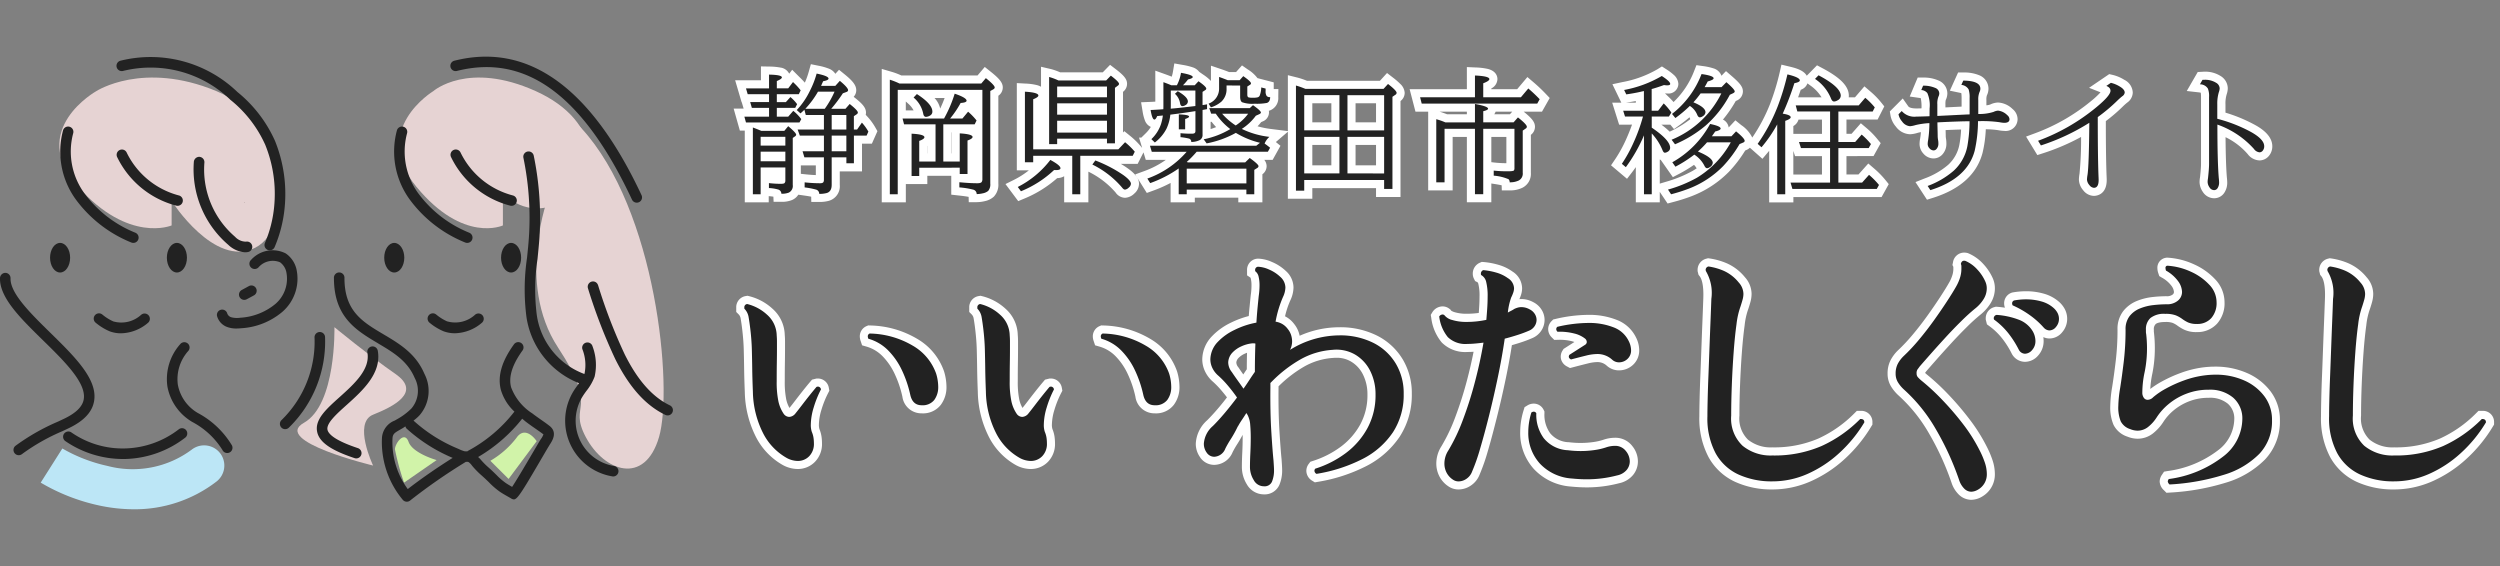
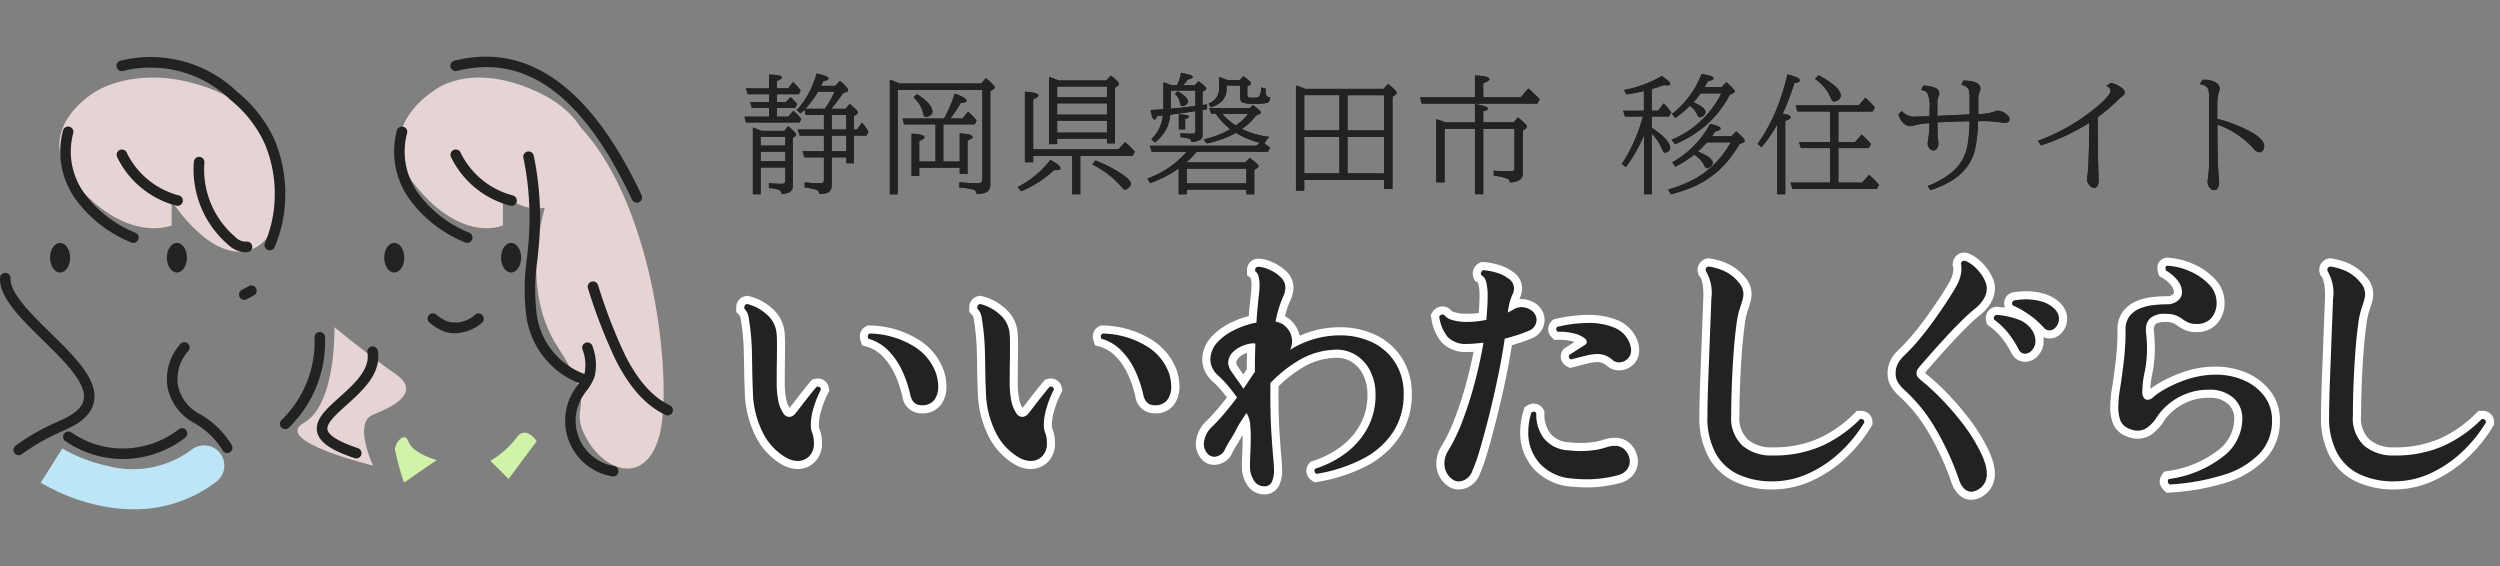
<svg xmlns="http://www.w3.org/2000/svg" width="309" height="70" viewBox="0 0 309 70">
  <rect x="0" y="0" width="309" height="70" fill="#808080" stroke="none" />
  <defs>
    <clipPath id="a">
      <rect width="309" height="70" transform="translate(86 1828)" fill="#fff" stroke="#707070" stroke-width="1" />
    </clipPath>
    <clipPath id="b">
      <rect width="83.17" height="55.009" fill="#222" />
    </clipPath>
  </defs>
  <g transform="translate(-86 -1828)">
    <path d="M-3442.967-7360.109a11.2,11.2,0,0,0,3.227-2.836c1.145-1.659,2.5.415,2.5.415l-3.473,4.663Z" transform="translate(3589.574 9245.063)" fill="#d1f3a9" />
    <path d="M-3452.388-7362.957c-.518-1.43-1.684.215-1.684.93a31.631,31.631,0,0,0,1.125,4.11l4.027-2.787S-3451.87-7361.527-3452.388-7362.957Z" transform="translate(3588.887 9245.57)" fill="#d1f3a9" />
    <path d="M-3487.468-7353.054a20.5,20.5,0,0,1-4.484-.514,24.147,24.147,0,0,1-7.017-2.779l2.677-4.223-.006,0a19.415,19.415,0,0,0,5.581,2.158,12.208,12.208,0,0,0,10.433-2.029,2.5,2.5,0,0,1,3.5.468,2.5,2.5,0,0,1-.468,3.5A16.53,16.53,0,0,1-3487.468-7353.054Z" transform="translate(3590 9244)" fill="#bce6f6" />
    <path d="M-3461.665-7375.562s.252,9.558-3.773,11.822,8.552,5.282,8.552,5.282-2.515-5.282,0-6.288,6.037-2.767,2.767-5.03S-3461.665-7375.562-3461.665-7375.562Z" transform="translate(3589 9244)" fill="#e6d3d3" />
    <path d="M-3491.44-7404.738s-7.9,4.779-2.092,11.822,10.69,4.779,10.69,4.779v-4.039s2.844,3.546,7.492,1.031,4.932-9.82-3.434-13.593S-3491.44-7404.738-3491.44-7404.738Z" transform="translate(3631 9244)" fill="#e6d3d3" />
    <path d="M-3435.057-7391.833s-4.122,10.761,1.145,18.775,1.172,6.8,3.436,11.078,7.294,6.036,9.055,0-.323-28.149-9.629-38.21S-3435.057-7391.833-3435.057-7391.833Z" transform="translate(3588.876 9244)" fill="#e6d3d3" />
    <path d="M-3491.093-7404.738s-8.552,4.779-2.264,11.822,11.57,4.779,11.57,4.779v-3.019s5.282,8.3,10.312,5.785,4.276-15.595-4.779-19.367S-3491.093-7404.738-3491.093-7404.738Z" transform="translate(3589 9244)" fill="#e6d3d3" />
    <g clip-path="url(#a)">
      <g transform="translate(86 1835.001)">
        <g transform="translate(0 0)" clip-path="url(#b)">
          <path d="M4.855,10.661c0,1.011-.555,1.83-1.241,1.83s-1.241-.819-1.241-1.83.555-1.83,1.241-1.83,1.241.819,1.241,1.83" transform="translate(3.813 14.19)" fill="#222" />
          <path d="M10.394,10.661c0,1.011-.555,1.83-1.241,1.83s-1.241-.819-1.241-1.83.555-1.83,1.241-1.83,1.241.819,1.241,1.83" transform="translate(12.712 14.19)" fill="#222" />
          <path d="M20.7,10.661c0,1.011-.555,1.83-1.241,1.83s-1.241-.819-1.241-1.83.555-1.83,1.241-1.83,1.241.819,1.241,1.83" transform="translate(29.271 14.19)" fill="#222" />
          <path d="M26.24,10.661c0,1.011-.555,1.83-1.241,1.83s-1.241-.819-1.241-1.83.555-1.83,1.241-1.83,1.241.819,1.241,1.83" transform="translate(38.172 14.19)" fill="#222" />
          <path d="M11.573,6.9c.018.026.029.057.047.086,0-.029,0-.057,0-.086Z" transform="translate(18.594 11.079)" fill="#222" />
          <path d="M22.175,1.759c8.534-2.14,15.593,3.068,21.61,15.914a.654.654,0,0,0,.592.375.661.661,0,0,0,.276-.06.652.652,0,0,0,.313-.868C38.732,3.81,30.959-1.781,21.859.495a.652.652,0,1,0,.315,1.264" transform="translate(34.328 0.001)" fill="#222" />
          <path d="M27.477,17.653a.652.652,0,1,0,.519-1.2A14.64,14.64,0,0,1,21.7,11.6,8.759,8.759,0,0,1,20.3,4.153a.652.652,0,0,0-1.246-.383,10.066,10.066,0,0,0,1.567,8.566,15.922,15.922,0,0,0,6.853,5.318" transform="translate(30.014 5.315)" fill="#222" />
          <path d="M28.9,11.365a.651.651,0,0,0,.162-1.283A9.992,9.992,0,0,1,22.6,4.775a.651.651,0,0,0-1.176.56,11.285,11.285,0,0,0,7.309,6.008.574.574,0,0,0,.162.021" transform="translate(34.322 7.073)" fill="#222" />
          <path d="M22.707,13.17A5.813,5.813,0,0,1,21.32,12.3a.652.652,0,0,0-.787,1.04,6.927,6.927,0,0,0,1.715,1.045,3.994,3.994,0,0,0,1.392.245,5.288,5.288,0,0,0,3.342-1.293.651.651,0,0,0-.837-1,3.618,3.618,0,0,1-3.438.826" transform="translate(32.576 19.56)" fill="#222" />
          <path d="M29.138,11.11l0-.008a.645.645,0,0,0-.821-.409.655.655,0,0,0-.414.829,66.354,66.354,0,0,0,3.373,8.738c1.731,3.472,3.756,5.73,6.191,6.895a.636.636,0,0,0,.282.065.653.653,0,0,0,.282-1.241c-2.161-1.035-3.991-3.1-5.586-6.3a64.79,64.79,0,0,1-3.3-8.568" transform="translate(44.773 17.126)" fill="#222" />
          <path d="M13.454,24.839a.652.652,0,0,0,.923.018A14.857,14.857,0,0,0,18.855,13.7a.652.652,0,1,0-1.3.055,13.519,13.519,0,0,1-4.08,10.161.651.651,0,0,0-.018.923" transform="translate(21.323 21.003)" fill="#222" />
-           <path d="M21.288,18.966c1.869,1.108,3.631,2.151,4.528,4.267a3.373,3.373,0,0,1-.4,3.78,7.917,7.917,0,0,1-1.736,1.306l-.328.188a2.46,2.46,0,0,0-1.582,2.184,11.142,11.142,0,0,0,2.578,7.614.65.65,0,0,0,.5.232.634.634,0,0,0,.4-.141,70.736,70.736,0,0,1,6.9-4.789l.065.005a.524.524,0,0,1,.271.031,1.765,1.765,0,0,1,.409.422,10.457,10.457,0,0,0,1.259,1.28c.177.162.355.321.527.487l.313.3a9.312,9.312,0,0,0,1.392,1.2c.336.222.686.42,1.032.615l.287.164a.763.763,0,0,0,.368.143c.474,0,1.079-1.032,4.1-6.207l.341-.563c.3-.451,1-1.514-.021-2.312-.362-.284-.743-.55-1.121-.813-.344-.242-.691-.485-1.024-.743a6.55,6.55,0,0,1-2.612-3.227c-.331-1.277.13-2.761,1.405-4.533a.651.651,0,1,0-1.056-.761c-1.517,2.1-2.044,3.941-1.611,5.62A5.993,5.993,0,0,0,38.145,27.4a18.059,18.059,0,0,1-5.771,4.867c-.021.01-.023.036-.042.05-.036,0-.083-.008-.117-.008a1.186,1.186,0,0,1-.242-.01,3.824,3.824,0,0,1-.646-.245l-.268-.117a18.934,18.934,0,0,1-5.385-3.423h0a6.421,6.421,0,0,0,.7-.61,4.575,4.575,0,0,0,.644-5.177c-1.064-2.513-3.094-3.717-5.06-4.882-2.586-1.533-4.82-2.857-4.82-6.942a.652.652,0,1,0-1.3,0c0,4.828,2.776,6.47,5.456,8.063M39.107,28.28c.149.123.3.253.446.37.352.271.714.527,1.079.779s.719.5,1.1.782a2.085,2.085,0,0,1-.3.563c-.068.1-.136.209-.2.31l-.182.31c-1.937,3.313-2.8,4.723-3.188,5.31-.255-.146-.511-.295-.756-.456a8.086,8.086,0,0,1-1.2-1.037l-.323-.315c-.182-.177-.368-.347-.555-.516a9.6,9.6,0,0,1-1.113-1.121c-.07-.089-.177-.162-.255-.248a19.407,19.407,0,0,0,5.443-4.731M28.5,32.141a20.468,20.468,0,0,0,2.01.98c-1.9,1.2-3.769,2.479-5.55,3.853a9.855,9.855,0,0,1-1.887-6.222c.029-.576.229-.717.923-1.108l.357-.209c.1-.06.214-.141.321-.209a.613.613,0,0,0,.123.255,20.124,20.124,0,0,0,3.7,2.659" transform="translate(25.437 16.473)" fill="#222" />
          <path d="M31.7,33.151c-.044.063-.083.123-.128.185-.177.242-.352.485-.511.735a6.974,6.974,0,0,0,4.765,10.6.737.737,0,0,0,.107.008.651.651,0,0,0,.1-1.293,5.671,5.671,0,0,1-3.874-8.623c.143-.227.3-.446.461-.665a6.4,6.4,0,0,0,1.009-1.76,6.525,6.525,0,0,0-.261-3.748.651.651,0,1,0-1.254.355,5.313,5.313,0,0,1,.274,2.99c-.01.031-.034.063-.044.094-.016-.008-.021-.029-.036-.034a9.151,9.151,0,0,1-5.823-7.236A25.08,25.08,0,0,1,26.57,17.8c.083-.837.169-1.674.229-2.508a38.01,38.01,0,0,0-.7-10.283.652.652,0,0,0-1.277.261A36.71,36.71,0,0,1,25.5,15.2c-.057.819-.143,1.642-.227,2.463a26.579,26.579,0,0,0-.068,7.322A10.445,10.445,0,0,0,31.7,33.151" transform="translate(39.867 7.21)" fill="#222" />
          <path d="M15.066,24.291c.266,1.267,1.692,2.268,4.63,3.243a.631.631,0,0,0,.206.034.652.652,0,0,0,.206-1.269c-2.925-.972-3.66-1.773-3.767-2.273-.164-.8,1.126-1.952,2.375-3.073,1.924-1.728,4.317-3.876,3.848-6.66a.652.652,0,1,0-1.285.216c.349,2.075-1.66,3.881-3.433,5.474-1.663,1.491-3.1,2.781-2.779,4.309" transform="translate(24.136 22.091)" fill="#222" />
          <path d="M6.344,1.742A14.2,14.2,0,0,1,19.583,5.318a14.981,14.981,0,0,1,4.306,5.555,16.153,16.153,0,0,1,1.105,7.64,15.011,15.011,0,0,1-1.142,4.5.651.651,0,0,0,.341.855.653.653,0,0,0,.855-.341,16.325,16.325,0,0,0,1.243-4.888,17.482,17.482,0,0,0-1.2-8.258,16.344,16.344,0,0,0-4.64-6.029A15.47,15.47,0,0,0,6.028.478a.652.652,0,1,0,.315,1.264" transform="translate(8.893 0.018)" fill="#222" />
          <path d="M5.312,18.587c2.643,2.591,5.378,5.271,5.039,7.288-.154.915-.951,1.7-2.44,2.414l-.756.355a26.366,26.366,0,0,0-5.242,2.985.651.651,0,0,0-.107.915.643.643,0,0,0,.511.248.654.654,0,0,0,.4-.138,24.809,24.809,0,0,1,4.987-2.828l.761-.36c1.9-.9,2.938-2.01,3.167-3.376.451-2.688-2.4-5.479-5.412-8.433-2.445-2.4-4.974-4.877-4.919-6.733a.653.653,0,0,0-.633-.673.679.679,0,0,0-.67.633c-.07,2.429,2.542,4.989,5.31,7.7" transform="translate(0.001 16.471)" fill="#222" />
          <path d="M11.645,17.653a.652.652,0,1,0,.519-1.2,14.624,14.624,0,0,1-6.3-4.862A8.759,8.759,0,0,1,4.472,4.153.652.652,0,0,0,3.226,3.77a10.066,10.066,0,0,0,1.567,8.566,15.922,15.922,0,0,0,6.853,5.318" transform="translate(4.576 5.315)" fill="#222" />
          <path d="M13.226,10.083a9.99,9.99,0,0,1-6.459-5.31.644.644,0,0,0-.865-.3.65.65,0,0,0-.308.868A11.286,11.286,0,0,0,12.9,11.344a.574.574,0,0,0,.162.021.652.652,0,0,0,.164-1.283" transform="translate(8.886 7.073)" fill="#222" />
-           <path d="M6.876,13.17A5.813,5.813,0,0,1,5.489,12.3a.652.652,0,0,0-.787,1.04A6.927,6.927,0,0,0,6.417,14.39a3.994,3.994,0,0,0,1.392.245,5.288,5.288,0,0,0,3.342-1.293.651.651,0,1,0-.837-1,3.618,3.618,0,0,1-3.438.826" transform="translate(7.14 19.56)" fill="#222" />
          <path d="M14.794,26.883a.651.651,0,0,0,1.157-.6,10.888,10.888,0,0,0-4.2-3.991,5.126,5.126,0,0,1-2.482-3.506,5.224,5.224,0,0,1,1.3-4.179.651.651,0,0,0-1-.837,6.5,6.5,0,0,0-1.593,5.219A6.415,6.415,0,0,0,11.066,23.4a9.762,9.762,0,0,1,3.728,3.48" transform="translate(12.712 21.759)" fill="#222" />
          <path d="M18.2,17.867a.654.654,0,0,0-.915-.112,11.309,11.309,0,0,1-6.574,2.362,11.1,11.1,0,0,1-6.7-1.978.653.653,0,0,0-.74,1.077,12.642,12.642,0,0,0,7.116,2.21c.12,0,.242,0,.362-.005a12.63,12.63,0,0,0,7.338-2.638.654.654,0,0,0,.112-.915" transform="translate(4.811 28.307)" fill="#222" />
-           <path d="M14.508,10.384a.652.652,0,1,0,.912.931,2.334,2.334,0,0,1,2.661-.628,2,2,0,0,1,.769,1.163,4.108,4.108,0,0,1-1.345,3.991,7.51,7.51,0,0,1-4.332,1.7,2.838,2.838,0,0,1-1.087-.05.768.768,0,0,1-.519-.448.651.651,0,1,0-1.256.339,2.009,2.009,0,0,0,1.374,1.348,3.191,3.191,0,0,0,1,.143c.214,0,.42-.016.615-.034A8.661,8.661,0,0,0,18.384,16.8a5.433,5.433,0,0,0,1.72-5.3,3.272,3.272,0,0,0-1.316-1.908,3.579,3.579,0,0,0-4.28.792" transform="translate(16.53 14.73)" fill="#222" />
          <path d="M11.412,12.3a.65.65,0,0,0,.573.339.638.638,0,0,0,.31-.078l.9-.487a.653.653,0,0,0-.623-1.147l-.9.49a.652.652,0,0,0-.261.884" transform="translate(18.208 17.424)" fill="#222" />
          <path d="M9.924,4.75a.678.678,0,0,0-.706.594,12.289,12.289,0,0,0,4.252,10.281,3.344,3.344,0,0,0,2.057.925,2.128,2.128,0,0,0,.381-.034.652.652,0,0,0,.521-.761.659.659,0,0,0-.761-.521,1.826,1.826,0,0,1-1.355-.6,10.948,10.948,0,0,1-3.793-9.173.654.654,0,0,0-.594-.706" transform="translate(14.743 7.633)" fill="#222" />
        </g>
      </g>
      <g transform="translate(0 2.633)">
        <path d="M10.313-8.422H8.07L7.9-9.07q-.148.156-.484.453l-.461-.414A9.313,9.313,0,0,0,8.57-11.383a11.266,11.266,0,0,0,.844-2.156q1.469.3,1.469.617,0,.211-.664.328-.047.1-.258.578h1.758l.563-.625Q13.3-11.8,13.3-11.484q0,.148-.2.219l-.445.164a18.54,18.54,0,0,1-1.437,1.914h1.758l.523-.594q1.008.8,1.008,1.055a.281.281,0,0,1-.156.227l-.336.227v1.648h.4l.594-.852a6.275,6.275,0,0,1,.8,1.109l-.219.492h-1.57v3.422h-.93v-.734H11.273v3.4q0,.836-.625,1.016a3.38,3.38,0,0,1-.914.1A.532.532,0,0,0,9.336.8,9.3,9.3,0,0,0,7.93.531V-.094A17.707,17.707,0,0,0,9.836.016q.344,0,.422-.156a.579.579,0,0,0,.055-.273V-3.187H7.9l-.227-.75h2.641V-5.875H7.336l-.273-.75h3.25Zm.961,0v1.8h1.813v-1.8Zm0,2.547v1.938h1.813V-5.875ZM8.016-9.187h2.406l.031-.047A11.486,11.486,0,0,0,11.625-11.3H9.578A11.18,11.18,0,0,1,8.016-9.187ZM2.492-1.937V1.375H1.531v-8.25q.586.219,1.031.414H5.422L5.9-7.039q.984.828.984,1.055a.271.271,0,0,1-.133.2l-.289.2V.227a.917.917,0,0,1-.484.945,2.375,2.375,0,0,1-.922.141.548.548,0,0,0-.4-.523A5.064,5.064,0,0,0,3.516.609V0A12.962,12.962,0,0,0,5.008.086q.359,0,.445-.1a.436.436,0,0,0,.094-.3V-1.937Zm0-2.7H5.547V-5.727H2.492Zm0,.75V-2.7H5.547V-3.891Zm2-7.1v.977H5.609l.563-.625A4.855,4.855,0,0,1,7-9.758L6.766-9.3H4.492v1.086H5.9l.625-.719a5.685,5.685,0,0,1,.992,1.023l-.227.414H.68l-.2-.719H3.531V-9.3H1.406L1.2-10.016H3.531v-.977H.891L.68-11.711H3.531v-1.7q1.586.031,1.586.344,0,.188-.625.453v.9H5.9l.594-.781.125.125a7.882,7.882,0,0,1,.82.9l-.227.477ZM25.164-7.984l.07-.133a15.787,15.787,0,0,0,1.242-2.937q1.469.5,1.469.867,0,.234-.734.281a11.926,11.926,0,0,1-1.3,1.922h1.523l.7-.844A7.8,7.8,0,0,1,29.18-7.742l-.234.477H25.07v4.594H27.1V-6.148q1.586.094,1.586.445,0,.211-.625.438v4.141H27.1v-.781H22.094V-.883h-.945V-6.109q1.586.078,1.586.438,0,.219-.641.453v2.547H24.11V-7.266H20.219l-.187-.719Zm-5.727-3.539v12.9h-.977V-12.781a8.482,8.482,0,0,1,1.2.477H29.758l.57-.672q1.094.875,1.094,1.156,0,.133-.18.234l-.367.2V.063a1.234,1.234,0,0,1-.258.9,1.5,1.5,0,0,1-.672.3,3.582,3.582,0,0,1-.75.094A.564.564,0,0,0,28.742.8,9.734,9.734,0,0,0,27.055.531V-.109q1.289.125,2.211.125.43,0,.539-.148A.616.616,0,0,0,29.9-.516V-11.523Zm2.367.516q1.914,1.227,1.914,2.164a.544.544,0,0,1-.3.5,1.115,1.115,0,0,1-.484.156q-.281,0-.352-.422a3.5,3.5,0,0,0-1.187-1.969ZM45.3-5.492H39.141v.672h-.992v-8.3a7.518,7.518,0,0,1,1.148.43H45.2l.578-.594q1.008.766,1.008,1.016a.248.248,0,0,1-.117.2l-.383.289v6.859H45.3Zm0-.75V-7.711H39.141v1.469Zm0-2.219v-1.4H39.141v1.4Zm0-2.148v-1.328H39.141v1.328ZM36.18-4.172H46.7l.836-.883a8.78,8.78,0,0,1,1.2,1.172l-.258.508H42v4.75h-.992v-4.75H36.18v.8H35.157V-11.3q1.664.094,1.664.477,0,.2-.641.461ZM43.86-2.8a16.473,16.473,0,0,1,3.453,1.8q.945.68.945,1.086a.65.65,0,0,1-.25.453.836.836,0,0,1-.477.266q-.172,0-.375-.266a11.43,11.43,0,0,0-3.664-2.836ZM34.274.477A11.74,11.74,0,0,0,38.3-2.867q1.25.672,1.25,1.023,0,.234-.547.234-.094,0-.242-.008a13.2,13.2,0,0,1-4.094,2.625ZM60.539-6.68a7.97,7.97,0,0,1-1.789-1.9h-.57l-.242-.687h5.008l.4-.367q.977.688.977.906,0,.109-.187.2l-.438.2A6.476,6.476,0,0,1,61.961-6.7a10.513,10.513,0,0,0,3.414.984,2.194,2.194,0,0,0-.594.828q.258.172.68.516l-.273.492h-8.8a13.083,13.083,0,0,1-1.219,1.258l.125.063h7.086l.563-.547q1.086.781,1.086,1.008a.281.281,0,0,1-.156.227l-.367.234V1.375h-.977V.8H55.157v.578h-.992V-1.812A14.881,14.881,0,0,1,50.641,0l-.352-.562a11.545,11.545,0,0,0,4.859-3.312H50.836l-.227-.75H63.758l.453-.359a10.557,10.557,0,0,1-2.984-1.227,12.079,12.079,0,0,1-3.609,1.3l-.367-.508A10.293,10.293,0,0,0,60.539-6.68ZM55.157.031h7.375v-1.82H55.157Zm4.375-8.609a7.981,7.981,0,0,0,1.68,1.453A5.9,5.9,0,0,0,62.75-8.578Zm-5.484-2.781q1.25.719,1.25,1.273a.519.519,0,0,1-.3.445.758.758,0,0,1-.375.125q-.242,0-.3-.406a1.949,1.949,0,0,0-.625-1.117ZM52.266-9.133q.008-.172.008-.414v-2.93q.5.18.977.383h.688a4.957,4.957,0,0,0,.508-1.539q1.453.258,1.453.523,0,.164-.586.3a6.272,6.272,0,0,1-.625.719h1.453l.469-.5q.961.664.961.914a.233.233,0,0,1-.125.18l-.336.219v1.633l.3-.047.258-.047v.594l-.289.055-.266.047v3.078a.7.7,0,0,1-.469.7,2.349,2.349,0,0,1-.93.18.4.4,0,0,0-.258-.414,6.918,6.918,0,0,0-1.07-.18v-.492a13.427,13.427,0,0,0,1.4.063q.336,0,.406-.148a.386.386,0,0,0,.039-.187V-8.9q-1.3.211-2.852.406l-.25.031a5.357,5.357,0,0,1-.477,1.742,5.035,5.035,0,0,1-1.437,1.7l-.43-.414a4.577,4.577,0,0,0,1.188-1.852,6.1,6.1,0,0,0,.234-1.07l-.156.016-.547.055q-.18.43-.344.43-.273,0-.469-1.18.383-.016,1.117-.062ZM53.18-9.2q.906-.07,3.047-.328v-1.914H53.188v1.891Q53.188-9.477,53.18-9.2Zm6.9-2.867v.383a2.116,2.116,0,0,1-.633,1.609,3.618,3.618,0,0,1-1.3.711l-.289-.461a1.965,1.965,0,0,0,1.3-1.906v-1.391q.414.141,1.063.4H61.7l.445-.5q.953.664.953.891a.236.236,0,0,1-.133.188l-.32.2v1.023q0,.266.164.328a2.15,2.15,0,0,0,.547.039,2.187,2.187,0,0,0,.57-.051.4.4,0,0,0,.242-.191,3.033,3.033,0,0,0,.2-1.031l.539.141v.3a1.007,1.007,0,0,0,.133.617.524.524,0,0,0,.43.141q-.008.586-.414.719a6.8,6.8,0,0,1-1.508.094A3.721,3.721,0,0,1,61.993-10q-.234-.156-.234-.687v-1.375Zm-5.9,5.422V-8.492q1.266.039,1.266.266,0,.141-.484.3v1.281ZM79.555-.383H69.68V.93H68.657V-12.062a9.1,9.1,0,0,1,.883.3l.3.117h9.641l.555-.609q1.063.82,1.063,1.1a.3.3,0,0,1-.164.242l-.352.242V.719H79.555Zm0-.812V-5.719H75.024V-1.2Zm0-5.32v-4.352H75.024v4.352ZM74.032-1.2V-5.719H69.68V-1.2Zm0-5.32v-4.352H69.68v4.352Zm16.75-4.094V-13.3q1.781.078,1.781.445,0,.227-.758.516v1.727h4.656l.914-1.086a18.773,18.773,0,0,1,1.406,1.328l-.3.539H84.2l-.2-.781Zm1.023,3.9V1.367H90.782V-6.711H87.024V-.1H86v-7.8a8.611,8.611,0,0,1,1.008.344l.133.055h3.641V-9.781Q92.4-9.492,92.4-9.2q0,.172-.594.313v1.375h3.75l.539-.609q1.1.867,1.1,1.156a.265.265,0,0,1-.141.219l-.367.258v5.211a.958.958,0,0,1-.477.945A2.452,2.452,0,0,1,95.071-.1a.492.492,0,0,0-.141-.383A5.81,5.81,0,0,0,93.1-.922v-.625a15.288,15.288,0,0,0,1.734.086q.68,0,.766-.109a.524.524,0,0,0,.063-.3V-6.711Zm19.742-1.516h-2.219l-.227-.719h2.563v-2.43q-.156.031-.445.1-.719.164-1.734.313l-.266-.547a14.362,14.362,0,0,0,4.656-1.727q1.039.672,1.039.977,0,.18-.391.18a2.528,2.528,0,0,1-.375-.039q-.68.25-1.344.445l-.18.047v2.68h.8l.688-.9a7.5,7.5,0,0,1,.945,1.125l-.3.492h-2.125v1.375l.133.094q2.141,1.477,2.141,2.4a.544.544,0,0,1-.3.484.769.769,0,0,1-.344.125q-.172,0-.3-.32a6.757,6.757,0,0,0-1.328-2.062V1.375h-.961V-5.9a19.663,19.663,0,0,1-2.242,3.93l-.492-.414a17.52,17.52,0,0,0,1.445-2.625A21.441,21.441,0,0,0,111.548-8.227Zm6.234-1.758q1.492.617,1.492,1.227a.62.62,0,0,1-.32.484.7.7,0,0,1-.367.148q-.211,0-.344-.344a2.386,2.386,0,0,0-.9-1.07,15.732,15.732,0,0,1-1.789,1.5l-.414-.508a11.389,11.389,0,0,0,3.648-4.93q1.492.211,1.492.523,0,.2-.727.391-.211.414-.383.7h2.094l.594-.609q1.031.891,1.031,1.141,0,.133-.219.234l-.383.18a13.356,13.356,0,0,1-3.016,3.828A14.771,14.771,0,0,1,115.509-4.8l-.422-.562a11.9,11.9,0,0,0,6.148-5.727h-2.562A12.586,12.586,0,0,1,117.782-9.984Zm2.281,4.2h2.422l.57-.609q1.063.867,1.063,1.172,0,.141-.2.219l-.43.18a14.927,14.927,0,0,1-2.039,2.734A11.9,11.9,0,0,1,117.173.7a20.537,20.537,0,0,1-2.148.68L114.641.8A16.474,16.474,0,0,0,118.2-.656a11.653,11.653,0,0,0,4.2-4.383h-2.937a10.928,10.928,0,0,1-1.125,1.133q1.836.758,1.836,1.4a.678.678,0,0,1-.359.523.612.612,0,0,1-.336.141q-.2,0-.352-.336a3.559,3.559,0,0,0-1.234-1.344,15.574,15.574,0,0,1-2.336,1.492l-.383-.547a11.95,11.95,0,0,0,4.672-4.734q1.3.266,1.3.563,0,.211-.672.367Q120.22-6,120.063-5.789ZM134.673-.062V-4.336h-3.6l-.242-.75h3.844V-8.852h-4.047l-.2-.75h7.781l.813-.945A8.878,8.878,0,0,1,140.2-9.359l-.258.508H135.7v3.766h2.078l.8-.914a9.061,9.061,0,0,1,1.148,1.172l-.273.492H135.7V-.062h2.93l.859-.961A9.915,9.915,0,0,1,140.72.227l-.273.492h-10.43l-.227-.781Zm-5.852-8.523q.984.156.984.445,0,.211-.672.445v9.07h-.992V-7.258A16.986,16.986,0,0,1,126.2-4.43l-.477-.422a21.826,21.826,0,0,0,2.453-4.57,29.856,29.856,0,0,0,1.227-4.016q1.531.367,1.531.742,0,.219-.672.344A34.317,34.317,0,0,1,128.821-8.586Zm4.43-4.742q2.742,1.453,2.742,2.523a.644.644,0,0,1-.375.563.933.933,0,0,1-.445.156q-.242,0-.391-.391a5.343,5.343,0,0,0-1.969-2.406Zm18.672,4.836v-2.039a3.194,3.194,0,0,0-.125-1.055,1.168,1.168,0,0,0-.9-.555l.242-.531q2.109.023,2.109,1a.9.9,0,0,1-.094.391,2.357,2.357,0,0,0-.164,1.008v1.727a5.732,5.732,0,0,0,1.891-.258,1.531,1.531,0,0,1,.547-.156,1.875,1.875,0,0,1,1.148.563.681.681,0,0,1,.273.5q0,.445-.656.445a3.976,3.976,0,0,1-.594-.078,15.23,15.23,0,0,0-2.391-.133h-.25A17.144,17.144,0,0,1,152.548-4q-.914,3.437-5.477,4.867l-.336-.516a10.3,10.3,0,0,0,3.211-1.875,5.532,5.532,0,0,0,1.7-3.055,18.057,18.057,0,0,0,.266-3.07q-1.461.016-3.969.141,0,.328.008.578.023.93.023,1.055v.055a3.433,3.433,0,0,0,.063.578,2.211,2.211,0,0,1,.023.328.96.96,0,0,1-.234.7.474.474,0,0,1-.359.172.692.692,0,0,1-.516-.273.764.764,0,0,1-.211-.523,2.566,2.566,0,0,1,.055-.477,14.7,14.7,0,0,0,.156-2.1,9.441,9.441,0,0,0-1.711.242,3.239,3.239,0,0,1-.68.141,1.329,1.329,0,0,1-.984-.586,1.894,1.894,0,0,1-.445-.891l.4-.4a2.077,2.077,0,0,0,1.813.688q.32,0,1.453-.039l.172-.008q0-.148.008-.969a3.746,3.746,0,0,0-.281-1.891,1.036,1.036,0,0,0-.75-.375l.227-.539a3.6,3.6,0,0,1,1.492.273.753.753,0,0,1,.508.688.98.98,0,0,1-.109.4,2.333,2.333,0,0,0-.133.945V-8.3l.281-.016,1.133-.055L150.5-8.43l1.133-.055Zm8.461,3.258a24.662,24.662,0,0,0,7.2-4.141q1.75-1.445,1.75-2.039,0-.4-.516-.6l.563-.383a3.778,3.778,0,0,1,1.133.477q.578.352.578.727a.627.627,0,0,1-.3.453,8.019,8.019,0,0,0-.625.555,20.934,20.934,0,0,1-2.406,2.023q0,5.242.1,7.484.008.188.008.289,0,.969-.586.969a.765.765,0,0,1-.555-.336,1.124,1.124,0,0,1-.3-.687,4.226,4.226,0,0,1,.063-.562q.18-1.1.227-6.453a26.444,26.444,0,0,1-5.984,2.8Zm20.32-7.531q.156-.008.234-.008a2.575,2.575,0,0,1,1.445.367.836.836,0,0,1,.445.688,1.518,1.518,0,0,1-.094.453,4.832,4.832,0,0,0-.2,1.523v1.789A18.347,18.347,0,0,1,186.6-6.375q1.734.938,1.734,1.82a.821.821,0,0,1-.18.539.514.514,0,0,1-.391.211.96.96,0,0,1-.7-.422,10.926,10.926,0,0,0-4.516-3.008q0,4.578.172,6.609a5.225,5.225,0,0,1,.039.523,1.255,1.255,0,0,1-.2.742.488.488,0,0,1-.422.227.678.678,0,0,1-.57-.352,1.192,1.192,0,0,1-.227-.687,2.916,2.916,0,0,1,.031-.328q.016-.078.031-.227.117-1.109.117-1.625v-8.289a2.508,2.508,0,0,0-.148-1.047,1.162,1.162,0,0,0-.984-.523Z" transform="translate(177.523 1848)" fill="#222" />
-         <path d="M53.624-14.794l1,.177a7.954,7.954,0,0,1,1.254.3,1.655,1.655,0,0,1,.824.566l.479.331a5.87,5.87,0,0,1,.971.791v-1.887l1.322.449c.251.085.564.2.931.345h.846l.737-.828.728.507A4.323,4.323,0,0,1,63.9-12.977l2.01.524v.827h.576l-.014,1.013a1.621,1.621,0,0,1-1.1,1.655l-.066.02a1.147,1.147,0,0,1,.019.21,1.2,1.2,0,0,1-.771,1.1l-.2.088a5.633,5.633,0,0,1-.444.516A11,11,0,0,0,65.5-6.7l2.157.271v-6.911l1.243.311a9.854,9.854,0,0,1,.993.331l.135.053h9.008l.878-.964.73.564a8.492,8.492,0,0,1,.906.783,1.628,1.628,0,0,1,.546,1.11,1.272,1.272,0,0,1-.516,1.007V1.719H78.555V.617H70.68V1.93H67.657V-6.349L66.173-5.077l.569.464-.966,1.738H64.739a1.244,1.244,0,0,1,.293.781,1.251,1.251,0,0,1-.523,1V2.375H61.532V1.8H56.157v.578H53.164v-2.4A16.845,16.845,0,0,1,50.982.94l-.76.276L48.788-1.078,49.945-1.5a11.093,11.093,0,0,0,2.629-1.374H50.094L49.814-3.8l-.724,1.425h-2.07q.471.281.875.57c1.208.868,1.362,1.471,1.362,1.9a1.6,1.6,0,0,1-.566,1.183l-.017.016a1.752,1.752,0,0,1-1.143.52,1.458,1.458,0,0,1-1.169-.658,10.548,10.548,0,0,0-3.348-2.565L43-1.418V2.375H40.008V-.853a1.318,1.318,0,0,1-.2.1,1.854,1.854,0,0,1-.661.136,14.363,14.363,0,0,1-4.1,2.544l-.717.3L32.754.117l1.074-.535a10.218,10.218,0,0,0,1.814-1.16H34.156V-12.363l1.056.059a6.969,6.969,0,0,1,1.467.2,2.149,2.149,0,0,1,.469.192v-2.47l1.228.287a7.255,7.255,0,0,1,1.128.4h5.277l.9-.925.7.535c1.049.8,1.4,1.254,1.4,1.812a1.244,1.244,0,0,1-.5.99v5.03l.161-.17.719.584A9.829,9.829,0,0,1,49.5-4.526l.148.176-.385-1.275h.282l.536-.526a4.021,4.021,0,0,0,.638-.794,1.4,1.4,0,0,1-.746-.84A5.45,5.45,0,0,1,49.7-8.876l-.185-1.116,1.131-.046c.159-.006.369-.017.627-.033V-13.9l1.338.481c.233.084.465.172.692.264a4.4,4.4,0,0,0,.155-.642ZM73.032-9.867H70.68v2.352h2.352Zm5.523,0H76.024v2.352h2.531ZM58.232-7.578H58.11v.9q.347-.111.681-.247A8.275,8.275,0,0,1,58.232-7.578Zm14.8,2.859H70.68V-2.2h2.352Zm5.523,0H76.024V-2.2h2.531ZM8.7-14.7l.916.185a7.054,7.054,0,0,1,1.291.361,1.65,1.65,0,0,1,.819.645l.454-.5.738.6c1.014.828,1.391,1.351,1.391,1.931a1.2,1.2,0,0,1-.319.811l.138.11c.918.733,1.384,1.218,1.384,1.836a1.19,1.19,0,0,1-.032.276l.274.3a7.307,7.307,0,0,1,.924,1.285l.25.439-.688,1.548h-1.22v3.422H12.273V.211a1.873,1.873,0,0,1-1.349,1.977,4.306,4.306,0,0,1-1.19.14H8.754l-.013-.651c-.179-.036-.475-.088-.952-.156l-.64-.091a1.73,1.73,0,0,1-.774.658,3.289,3.289,0,0,1-1.321.224h-.96l-.026-.636c-.129-.021-.315-.045-.577-.066v.764H.531V-6.492H-.077L-.845-9.211H.389L.16-9.992H.142l-.8-2.719H2.531v-1.715l1.02.02a7.534,7.534,0,0,1,1.382.124,1.406,1.406,0,0,1,1.088.758l.369-.486.926.926c.234.223.448.447.639.667A9.992,9.992,0,0,0,8.449-13.8ZM9.313-2.188H7.461V-1.15l.577.063c.44.048.867.079,1.275.094ZM128.664-14.644l.976.234c.652.156,1.759.422,2.153,1.138l1.267-1.289.659.349c2.264,1.2,3.274,2.251,3.274,3.407a1.6,1.6,0,0,1-.013.2h.773l1.165-1.356.758.652a9.906,9.906,0,0,1,1.3,1.325l.4.5-.826,1.626H136.7v1.766h.626L138.477-7.4l.749.635a10.107,10.107,0,0,1,1.275,1.3l.431.526-.889,1.6H136.7v2.273h1.482l1.215-1.359.744.64A10.961,10.961,0,0,1,141.5-.4l.427.525-.888,1.6h-10.9v.656h-2.992V-3.993q-.086.105-.174.209l-.66.781-1.551-1.373a1.382,1.382,0,0,1-.454.293l-.124.052A15.541,15.541,0,0,1,122.171-1.4a12.947,12.947,0,0,1-4.635,3.024,21.611,21.611,0,0,1-2.256.715l-.689.183-.966-1.439V2.375h-2.961V-1.979q-.225.329-.451.621l-.637.825L107.6-2.2l.508-.747a16.6,16.6,0,0,0,1.361-2.475c.278-.619.521-1.223.725-1.806H108.6l-.857-2.719h1.128l-1.1-2.275,1.249-.266a13.461,13.461,0,0,0,4.331-1.594l.54-.341.536.347a6.578,6.578,0,0,1,.921.691,1.606,1.606,0,0,1,.575,1.125,1.22,1.22,0,0,1-1.391,1.18,2.55,2.55,0,0,1-.265-.015h0l.548.531q.263.255.511.545a10.542,10.542,0,0,0,2.542-3.825l.289-.736.782.111a7.122,7.122,0,0,1,1.31.283,1.49,1.49,0,0,1,1,.918l.56-.575.713.615c1.056.912,1.378,1.355,1.378,1.9a1.243,1.243,0,0,1-.8,1.141l-.086.041a15.419,15.419,0,0,1-1.581,2.294,1.27,1.27,0,0,1,.708.974l.83-.886.724.591a3.984,3.984,0,0,1,1.363,1.542,20.926,20.926,0,0,0,2.2-4.156,29,29,0,0,0,1.184-3.88Zm4.957,4.042a4.926,4.926,0,0,0-1.4-1.474l-.346-.253a1.248,1.248,0,0,1-.652.718c-.055.028-.114.055-.176.079q-.158.47-.326.929Zm-22.957.656v-.195c-.318.058-.664.115-1.035.169l-.179.026ZM117.4-7.906a2.117,2.117,0,0,1-.09-.2L117.3-8.14c-.363.312-.749.617-1.155.911l-.765.554-.45-.551h-1.106a9.86,9.86,0,0,1,1.028.868A13.172,13.172,0,0,0,117.4-7.906Zm16.272.054h-2.9a1.345,1.345,0,0,1-.637.8v.968h3.539Zm0,4.516h-3.329l-.21-.649v2.922h3.539Zm-19.918.477a1.2,1.2,0,0,1-.129-.069V.064l.73-.218A15.576,15.576,0,0,0,117.7-1.52q.246-.145.483-.305a2.139,2.139,0,0,0-.326-.432,17.186,17.186,0,0,1-1.837,1.111l-.779.409Zm-83.561-11.5.758.607c1.1.879,1.469,1.367,1.469,1.937a1.235,1.235,0,0,1-.547,1.016V.062a2.134,2.134,0,0,1-.562,1.616l0,0a2.414,2.414,0,0,1-1.126.554l-.026.006a4.522,4.522,0,0,1-.963.117h-.981L28.2,1.7c-.2-.04-.577-.1-1.254-.173l-.893-.1V-.906H23.094V.117H20.438V2.375H17.461v-16.49l1.281.374a8.744,8.744,0,0,1,1.143.436H29.3Zm-4.961,3.841H23.983a2.744,2.744,0,0,1,.7,1.306Q24.964-9.8,25.234-10.523ZM21.4-8.984a2.959,2.959,0,0,0-.681-.849l-.285-.256v1.105Zm4.7,2.719H26.07v2.594H26.1ZM23.109-3.672v-.934l-.016.01v.923Zm66.672-10.67,1.044.046a8.084,8.084,0,0,1,1.535.179c1.086.271,1.2.975,1.2,1.265a1.349,1.349,0,0,1-.758,1.153v.089H96l1.262-1.5.766.652a19.873,19.873,0,0,1,1.481,1.4l.513.537-.957,1.693H96.807C97.843-8,98.2-7.523,98.2-6.961a1.245,1.245,0,0,1-.508.995v4.693A1.917,1.917,0,0,1,96.672.56a3.392,3.392,0,0,1-1.6.339H94.1L94.081.271c-.218-.051-.57-.12-1.127-.2L92.805.045V2.367H89.782V-5.711H88.024V.9H85V-8.828h-1.57l-.723-2.781h7.075Zm0,5.514H86.42c.272.079.574.184.918.32h2.444Zm5.606,0H93.336a1.123,1.123,0,0,1-.175.32H95.1Zm-.723,3.117H92.805v3.123l.412.048a13.792,13.792,0,0,0,1.447.079Zm86.274-8.063a3.557,3.557,0,0,1,2,.533,1.805,1.805,0,0,1,.893,1.521,2.452,2.452,0,0,1-.145.769l0,.008a3.82,3.82,0,0,0-.141,1.2v1.033a19.011,19.011,0,0,1,3.53,1.454c.559.3,2.259,1.221,2.259,2.7a1.823,1.823,0,0,1-.407,1.174l-.011.014a1.509,1.509,0,0,1-1.152.562,1.9,1.9,0,0,1-1.471-.782l0,0a8.611,8.611,0,0,0-2.738-2.091c.017,2.214.071,3.879.162,4.96a5.9,5.9,0,0,1,.044.621,2.232,2.232,0,0,1-.377,1.318,1.5,1.5,0,0,1-1.24.651,1.663,1.663,0,0,1-1.4-.789,2.177,2.177,0,0,1-.4-1.25,3.621,3.621,0,0,1,.04-.46l.011-.064s.007-.036.017-.135c.092-.874.112-1.309.112-1.52v-8.289a3.43,3.43,0,0,0-.032-.535,1.136,1.136,0,0,0-.214-.042l-1.517-.172,1.356-2.348.544-.027C180.778-13.771,180.868-13.773,180.939-13.773Zm-30.437.094.651.007a4.836,4.836,0,0,1,2,.358,1.79,1.79,0,0,1,1.1,1.642,1.891,1.891,0,0,1-.192.823l-.007.015a1.653,1.653,0,0,0-.058.561v.657a1.907,1.907,0,0,0,.479-.1l.013-.006a2.393,2.393,0,0,1,.946-.239,2.777,2.777,0,0,1,1.8.807l.008.007a1.642,1.642,0,0,1,.61,1.249A1.472,1.472,0,0,1,156.2-6.453a4.6,4.6,0,0,1-.773-.094l-.013,0a9.943,9.943,0,0,0-1.493-.105,15.228,15.228,0,0,1-.4,2.91c-.7,2.636-2.768,4.509-6.145,5.567l-.723.227L145.23-.127l1.137-.451a9.38,9.38,0,0,0,2.9-1.68,4.516,4.516,0,0,0,1.394-2.517,13.351,13.351,0,0,0,.208-1.852c-.561.016-1.2.04-1.914.072.012.5.014.628.014.68v.055a2.446,2.446,0,0,0,.047.4l0,.027a3.226,3.226,0,0,1,.035.476,1.936,1.936,0,0,1-.5,1.379,1.474,1.474,0,0,1-1.089.488,1.658,1.658,0,0,1-1.261-.606,1.761,1.761,0,0,1-.466-1.19,3.51,3.51,0,0,1,.073-.667l0-.017A6.064,6.064,0,0,0,145.9-6.3a3.722,3.722,0,0,0-.389.083,3.73,3.73,0,0,1-.951.178,2.268,2.268,0,0,1-1.751-.944,2.884,2.884,0,0,1-.664-1.363l-.088-.511,1.6-1.605.684.971c.116.165.488.263,1,.263.089,0,.27,0,.633-.013v-.012a5.138,5.138,0,0,0-.091-1.251c-.022,0-.049-.01-.082-.015l-1.282-.183.988-2.351.671.006a4.521,4.521,0,0,1,1.911.369,1.747,1.747,0,0,1,1.081,1.592,1.93,1.93,0,0,1-.2.82,2.279,2.279,0,0,0-.039.523v.386l2-.1v-1.075a4.8,4.8,0,0,0-.033-.581,1.257,1.257,0,0,0-.195-.055l-1.224-.256Zm18.676.206.429.1a4.792,4.792,0,0,1,1.426.6,1.848,1.848,0,0,1,1.054,1.578,1.558,1.558,0,0,1-.673,1.234,7.063,7.063,0,0,0-.542.481,20.571,20.571,0,0,1-2.113,1.816c0,3.205.037,5.538.1,6.939.006.144.009.252.009.334,0,1.874-1.321,1.969-1.586,1.969a1.705,1.705,0,0,1-1.321-.694L165.95.871a2.089,2.089,0,0,1-.519-1.316,4.865,4.865,0,0,1,.075-.718v-.006a43.241,43.241,0,0,0,.193-4.537,27.069,27.069,0,0,1-4.658,2l-.75.241L158.9-5.75l1.136-.422a23.778,23.778,0,0,0,6.906-3.974,10.493,10.493,0,0,0,1.16-1.076l-1.414-.557Z" transform="translate(177.523 1848)" fill="#fff" />
        <path d="M9.376-2.08A7.309,7.309,0,0,1,6.528-5.12,11.757,11.757,0,0,1,5.28-10.24q-.064-1.536-.08-2.768T5.152-15.44q-.032-1.2-.192-2.544-.1-.832-.208-1.456a1.907,1.907,0,0,0-.528-1.04v-.128a.4.4,0,0,1,.352-.448A5.589,5.589,0,0,1,7.04-19.728a3.483,3.483,0,0,1,1.184,2.544q.032.384.032.768v.832q0,.8-.016,1.776T8.224-11.52a11.656,11.656,0,0,0,.208,2.48,4.373,4.373,0,0,0,.656,1.552.855.855,0,0,0,.7.384,1.055,1.055,0,0,0,.768-.448q.288-.352.752-.96t.96-1.232q.5-.624.88-1.072l.128-.032a.383.383,0,0,1,.416.352,12.915,12.915,0,0,0-.9,2.24,7.512,7.512,0,0,0-.352,2.112,2.658,2.658,0,0,0,.128.9,2.96,2.96,0,0,1,.208.736,4.98,4.98,0,0,1,.048.672,2.174,2.174,0,0,1-.576,1.584,1.927,1.927,0,0,1-1.44.592A2.917,2.917,0,0,1,9.376-2.08ZM26.144-8.544q-1.12,0-1.408-1.28a14.219,14.219,0,0,0-1.024-3.024,8.873,8.873,0,0,0-1.7-2.464,5.563,5.563,0,0,0-2.464-1.456,1.047,1.047,0,0,1-.064-.256.376.376,0,0,1,.224-.384,10.81,10.81,0,0,1,5.312,1.488,6.471,6.471,0,0,1,2.912,3.472,5.659,5.659,0,0,1,.256,1.6A2.655,2.655,0,0,1,27.7-9.2,1.82,1.82,0,0,1,26.144-8.544ZM38.176-2.08a7.309,7.309,0,0,1-2.848-3.04,11.757,11.757,0,0,1-1.248-5.12q-.064-1.536-.08-2.768t-.048-2.432q-.032-1.2-.192-2.544-.1-.832-.208-1.456a1.907,1.907,0,0,0-.528-1.04v-.128a.4.4,0,0,1,.352-.448,5.589,5.589,0,0,1,2.464,1.328,3.483,3.483,0,0,1,1.184,2.544q.032.384.032.768v.832q0,.8-.016,1.776t-.016,2.288a11.656,11.656,0,0,0,.208,2.48,4.373,4.373,0,0,0,.656,1.552.855.855,0,0,0,.7.384,1.055,1.055,0,0,0,.768-.448q.288-.352.752-.96t.96-1.232q.5-.624.88-1.072l.128-.032a.383.383,0,0,1,.416.352,12.915,12.915,0,0,0-.9,2.24,7.512,7.512,0,0,0-.352,2.112,2.658,2.658,0,0,0,.128.9,2.96,2.96,0,0,1,.208.736,4.979,4.979,0,0,1,.048.672,2.174,2.174,0,0,1-.576,1.584,1.927,1.927,0,0,1-1.44.592A2.917,2.917,0,0,1,38.176-2.08ZM54.944-8.544q-1.12,0-1.408-1.28a14.219,14.219,0,0,0-1.024-3.024,8.873,8.873,0,0,0-1.7-2.464,5.563,5.563,0,0,0-2.464-1.456,1.047,1.047,0,0,1-.064-.256.376.376,0,0,1,.224-.384,10.81,10.81,0,0,1,5.312,1.488,6.471,6.471,0,0,1,2.912,3.472,5.659,5.659,0,0,1,.256,1.6A2.655,2.655,0,0,1,56.5-9.2,1.82,1.82,0,0,1,54.944-8.544Zm13.5,10.016A1.419,1.419,0,0,1,67.184.7,3.051,3.051,0,0,1,66.72-.9q0-.768.048-1.744t.048-1.9q0-.832-.064-1.568a3.164,3.164,0,0,0-.32-1.216l-.16-.256q-.256.416-.528.816a9.249,9.249,0,0,0-.5.816l-.032.032a14.4,14.4,0,0,1-.848,1.536A12.98,12.98,0,0,0,63.68-3.2,1.544,1.544,0,0,1,62.3-2.176a1.132,1.132,0,0,1-.928-.512,1.843,1.843,0,0,1-.352-1.12,3.18,3.18,0,0,1,1.12-2.176q.736-.736,1.5-1.648T65.12-9.5Q64.608-10.24,64-10.96a12.044,12.044,0,0,0-1.184-1.232,2.9,2.9,0,0,1-.752-.976,2.5,2.5,0,0,1-.24-1.04,3.2,3.2,0,0,1,.928-2.176,6.973,6.973,0,0,1,2.064-1.472,10.2,10.2,0,0,1,2.7-.9q.064-1.024.144-1.856t.144-1.44a9.057,9.057,0,0,0,.1-1.344,4.5,4.5,0,0,0-.112-1.024,1.131,1.131,0,0,0-.432-.7v-.128a.383.383,0,0,1,.352-.416,3.619,3.619,0,0,1,1.344.336,4.639,4.639,0,0,1,1.408.912A1.8,1.8,0,0,1,71.1-23.1a2.851,2.851,0,0,1-.288,1.152,13.611,13.611,0,0,0-.928,3.072,2.453,2.453,0,0,1,.8.272,2.253,2.253,0,0,1,.7.624,2.282,2.282,0,0,1,.416.752,2.564,2.564,0,0,1,.128.784,2.335,2.335,0,0,1-.256,1.056,11.6,11.6,0,0,1,6.048-1.792,9.144,9.144,0,0,1,4.256.928,6.769,6.769,0,0,1,2.768,2.56,7.091,7.091,0,0,1,.976,3.712A8.469,8.469,0,0,1,84.4-5.216a9.934,9.934,0,0,1-3.744,3.3A19.224,19.224,0,0,1,74.944-.064a.456.456,0,0,1-.256-.384.426.426,0,0,1,.1-.256A12.612,12.612,0,0,0,78.576-2.64a9.514,9.514,0,0,0,2.672-3.088,8.5,8.5,0,0,0,.992-4.128,6.392,6.392,0,0,0-.656-2.928A4.849,4.849,0,0,0,79.728-14.8a4.6,4.6,0,0,0-2.8-.592A9.274,9.274,0,0,0,72.9-14.176,16.441,16.441,0,0,0,69.5-11.552l-.256.256v.608q-.032,3.008.112,5.36t.272,3.6q.032.448.048.736t.016.416A3.644,3.644,0,0,1,69.44.9.98.98,0,0,1,68.448,1.472ZM65.92-10.592q.384-.544.736-1.088t.672-.992q0-.928.016-1.792t.048-1.7a.6.6,0,0,0-.192-.032h-.192a4.221,4.221,0,0,0-1.344.368,3.459,3.459,0,0,0-1.12.784,1.863,1.863,0,0,0-.512,1.184,1.95,1.95,0,0,0,.448,1.216q.32.48.688.992T65.92-10.592ZM91.84.672a2.3,2.3,0,0,1-.816-.88,2.445,2.445,0,0,1-.272-1.136,2.976,2.976,0,0,1,.48-1.6A22.553,22.553,0,0,0,93.024-6.7a47.13,47.13,0,0,0,1.488-4.672q.656-2.48,1.072-4.912-.512.064-1.024.112t-.96.048a3.131,3.131,0,0,1-2.432-.848,4.977,4.977,0,0,1-1.056-2.544.511.511,0,0,1,.288-.224.353.353,0,0,1,.352.064,1.746,1.746,0,0,0,.96.592,5.953,5.953,0,0,0,1.824.24,11.627,11.627,0,0,0,2.4-.256q.064-.736.112-1.472t.048-1.408a7.093,7.093,0,0,0-.176-1.792,1.274,1.274,0,0,0-.624-.864.356.356,0,0,1-.032-.16.453.453,0,0,1,.288-.448,8.252,8.252,0,0,1,1.6.3,4.51,4.51,0,0,1,1.44.688,1.537,1.537,0,0,1,.768,1.248,1.723,1.723,0,0,1-.1.544,4.671,4.671,0,0,1-.256.608A8.1,8.1,0,0,0,98.592-20q.224-.128.416-.224a3.578,3.578,0,0,0,.384-.224,2.406,2.406,0,0,1,.416-.16,1.624,1.624,0,0,1,.448-.064,2.1,2.1,0,0,1,.512.064,2.262,2.262,0,0,1,.544.224,1.561,1.561,0,0,1,.624.576,1.374,1.374,0,0,1,.208.7,1.41,1.41,0,0,1-.24.784,1.5,1.5,0,0,1-.688.56,14.352,14.352,0,0,1-1.36.512q-.784.256-1.648.48-.32,2.208-.832,4.672T96.288-7.328q-.576,2.3-1.12,4.144a23.3,23.3,0,0,1-.992,2.832,1.85,1.85,0,0,1-.7.9,1.72,1.72,0,0,1-.96.32A1.183,1.183,0,0,1,91.84.672Zm14.688-.16a5.949,5.949,0,0,1-3.968-1.84,5.611,5.611,0,0,1-1.44-3.92,8.152,8.152,0,0,1,.384-2.4.547.547,0,0,1,.256-.1.358.358,0,0,1,.352.192,4.878,4.878,0,0,0,.912,3.072,4.055,4.055,0,0,0,2.992,1.5,12.372,12.372,0,0,0,1.536.1,11.8,11.8,0,0,0,1.792-.128,7.769,7.769,0,0,0,1.376-.32,3.364,3.364,0,0,1,1.056-.192,1.65,1.65,0,0,1,1.408.64,2.036,2.036,0,0,1,.48,1.28,1.652,1.652,0,0,1-.384,1.056A2.078,2.078,0,0,1,112.1.128a14.65,14.65,0,0,1-3.744.48Q107.488.608,106.528.512Zm4.96-14.688a2.684,2.684,0,0,0-1.824-.7,5.933,5.933,0,0,0-1.392.192q-.784.192-1.872.48-.416-.224-.192-.576l1.952-1.248a.437.437,0,0,0,.192-.32.581.581,0,0,0-.192-.416,3.456,3.456,0,0,0-1.392-.656,7.173,7.173,0,0,0-2.032-.208.461.461,0,0,1-.16-.32.4.4,0,0,1,.128-.288,17.165,17.165,0,0,1,3.84-.48,8.2,8.2,0,0,1,3.12.544,3.384,3.384,0,0,1,1.872,1.7,2.59,2.59,0,0,1,.288,1.088,1.419,1.419,0,0,1-.464,1.136,1.514,1.514,0,0,1-1.008.4A1.237,1.237,0,0,1,111.488-14.176ZM131.3.864A9.84,9.84,0,0,1,127.1.016a6.166,6.166,0,0,1-2.832-2.64,9.184,9.184,0,0,1-1.008-4.544q0-.768.032-2.128t.1-3.024q.064-1.664.128-3.408t.128-3.312q.064-1.568.1-2.656a5.316,5.316,0,0,0-.672-3.424l-.032-.128a.427.427,0,0,1,.352-.448,7.46,7.46,0,0,1,1.9.544,5.033,5.033,0,0,1,1.84,1.44,2.141,2.141,0,0,1,.576,1.408,2.734,2.734,0,0,1-.1.688q-.1.368-.256.848a9.851,9.851,0,0,0-.5,2.208q-.208,1.5-.352,3.456t-.224,4q-.08,2.048-.08,3.84a4.633,4.633,0,0,0,1.408,3.728,5.477,5.477,0,0,0,3.68,1.2A14.714,14.714,0,0,0,137.36-3.5a15.994,15.994,0,0,0,4.784-3.344h.064q.448,0,.448.416a16.826,16.826,0,0,1-3.136,3.824,14.418,14.418,0,0,1-3.92,2.56A10.686,10.686,0,0,1,131.3.864ZM156.7,1.888a1.7,1.7,0,0,1-.832.256,1.239,1.239,0,0,1-.848-.368,2.661,2.661,0,0,1-.656-1.1,34.565,34.565,0,0,0-2.848-6.224,19.994,19.994,0,0,0-3.968-4.944,4.1,4.1,0,0,1-.752-.912,2.018,2.018,0,0,1-.272-1.04,2.59,2.59,0,0,1,.256-1.2,3.816,3.816,0,0,1,.7-.944,22.95,22.95,0,0,0,1.936-2.064q.976-1.168,1.856-2.4t1.6-2.336q.72-1.1,1.136-1.84a5.442,5.442,0,0,0,.5-1.168,3.633,3.633,0,0,0,.144-.944v-.368a.673.673,0,0,0-.064-.3q.1-.48.544-.384a4.237,4.237,0,0,1,1.488,1.072,5.357,5.357,0,0,1,.976,1.456,2.039,2.039,0,0,1,.192.864,2.492,2.492,0,0,1-.384,1.328,4.5,4.5,0,0,1-.96,1.1,22.986,22.986,0,0,0-1.792,1.616q-1.024,1.008-2.048,2.128t-1.856,2.064q-.832.944-1.248,1.424-.16.224-.272.368a.829.829,0,0,0-.112.5.663.663,0,0,0,.16.464,5.178,5.178,0,0,0,.416.4,27.1,27.1,0,0,1,2.64,2.448A34.616,34.616,0,0,1,154.9-6.16a20.039,20.039,0,0,1,1.968,3.12,10.777,10.777,0,0,1,.688,1.6,4.452,4.452,0,0,1,.24,1.376A2.159,2.159,0,0,1,156.7,1.888Zm5.024-17.344a11.958,11.958,0,0,0-1.216-1.92,8.973,8.973,0,0,0-1.824-1.76l-.032-.128a.427.427,0,0,1,.352-.448,9.508,9.508,0,0,1,2.736.592,3.385,3.385,0,0,1,1.744,1.456,2.482,2.482,0,0,1,.32,1.152,1.626,1.626,0,0,1-.416,1.152,1.191,1.191,0,0,1-.864.448A.882.882,0,0,1,161.728-15.456Zm3.072-2.72a10.073,10.073,0,0,0-1.68-1.5,11.855,11.855,0,0,0-2.128-1.216.516.516,0,0,1-.064-.224.373.373,0,0,1,.256-.384q.352-.064.736-.1t.736-.032a6.84,6.84,0,0,1,1.888.256,3.769,3.769,0,0,1,1.5.8,2.16,2.16,0,0,1,.512.656,1.584,1.584,0,0,1,.16.688,1.507,1.507,0,0,1-.368,1.008,1.064,1.064,0,0,1-.816.432A1.007,1.007,0,0,1,164.8-18.176ZM180.384,1.248a.613.613,0,0,1-.224-.384.616.616,0,0,1,.128-.288,13.957,13.957,0,0,0,6.72-2.784,5.918,5.918,0,0,0,2.368-4.576,3.409,3.409,0,0,0-1.12-2.688,4.421,4.421,0,0,0-3.04-.992,7.514,7.514,0,0,0-2.768.5,7.751,7.751,0,0,0-2.192,1.28,7.215,7.215,0,0,0-1.472,1.648,4.819,4.819,0,0,1-1.088,1.2,2.083,2.083,0,0,1-1.28.432,2.423,2.423,0,0,1-.9-.192,1.961,1.961,0,0,1-1.168-.96,4.564,4.564,0,0,1-.3-1.888,14.966,14.966,0,0,1,.224-2.208q.224-1.408.448-3.28a33.287,33.287,0,0,0,.224-3.952,2.625,2.625,0,0,1,.5-1.68,3.094,3.094,0,0,1,1.28-.944,6.143,6.143,0,0,1,1.664-.416,14.99,14.99,0,0,1,1.616-.1,2.065,2.065,0,0,0,1.408-.448,1.394,1.394,0,0,0,.512-1.088,2.369,2.369,0,0,0-.48-1.312,4.652,4.652,0,0,0-1.5-1.312,1.053,1.053,0,0,1-.064-.32.251.251,0,0,1,.224-.288,8.115,8.115,0,0,1,2.9.736,7.059,7.059,0,0,1,2.288,1.616,3.124,3.124,0,0,1,.9,2.16,2.812,2.812,0,0,1-.656,1.968,2.284,2.284,0,0,1-1.776.72,2.6,2.6,0,0,1-1.1-.192,4.29,4.29,0,0,1-.72-.432,3.716,3.716,0,0,0-.768-.432,3.472,3.472,0,0,0-1.312-.192,2.691,2.691,0,0,0-1.84.512,1.853,1.853,0,0,0-.56,1.44v.256a1.483,1.483,0,0,0,.032.288,15.076,15.076,0,0,1,.1,1.664,14.632,14.632,0,0,1-.288,3.024,12.186,12.186,0,0,0-.288,2.512,1.078,1.078,0,0,0,.192.688.563.563,0,0,0,.448.24.979.979,0,0,0,.7-.32,8.972,8.972,0,0,1,1.584-1.072,15.554,15.554,0,0,1,2.24-1.008,11.572,11.572,0,0,1,2.448-.608,10.9,10.9,0,0,1,1.408-.1,8.613,8.613,0,0,1,3.536.7,6.246,6.246,0,0,1,2.528,1.968,4.81,4.81,0,0,1,.944,2.96,5.829,5.829,0,0,1-1.568,4.16,10.332,10.332,0,0,1-4.4,2.592A27.4,27.4,0,0,1,180.384,1.248ZM208.128.864a9.84,9.84,0,0,1-4.192-.848,6.166,6.166,0,0,1-2.832-2.64A9.184,9.184,0,0,1,200.1-7.168q0-.768.032-2.128t.1-3.024q.064-1.664.128-3.408t.128-3.312q.064-1.568.1-2.656a5.316,5.316,0,0,0-.672-3.424l-.032-.128a.427.427,0,0,1,.352-.448,7.46,7.46,0,0,1,1.9.544,5.033,5.033,0,0,1,1.84,1.44,2.14,2.14,0,0,1,.576,1.408,2.733,2.733,0,0,1-.1.688q-.1.368-.256.848a9.851,9.851,0,0,0-.5,2.208q-.208,1.5-.352,3.456t-.224,4q-.08,2.048-.08,3.84a4.633,4.633,0,0,0,1.408,3.728,5.477,5.477,0,0,0,3.68,1.2A14.714,14.714,0,0,0,214.192-3.5a15.994,15.994,0,0,0,4.784-3.344h.064q.448,0,.448.416a16.826,16.826,0,0,1-3.136,3.824,14.418,14.418,0,0,1-3.92,2.56A10.686,10.686,0,0,1,208.128.864Z" transform="translate(173.776 1884)" fill="#222" />
        <path d="M155.872,3.144a2.226,2.226,0,0,1-1.525-.632A3.644,3.644,0,0,1,153.423,1a33.735,33.735,0,0,0-2.767-6.048,19.092,19.092,0,0,0-3.767-4.7l-.019-.018a5.118,5.118,0,0,1-.932-1.137,3.013,3.013,0,0,1-.409-1.546,3.584,3.584,0,0,1,.367-1.659,4.829,4.829,0,0,1,.886-1.192l.025-.024a22.063,22.063,0,0,0,1.851-1.974c.632-.756,1.24-1.543,1.81-2.34s1.106-1.581,1.576-2.3.834-1.311,1.1-1.78a4.479,4.479,0,0,0,.405-.945,2.672,2.672,0,0,0,.109-.681v-.308l-.112-.224.067-.336a1.4,1.4,0,0,1,1.385-1.2,1.672,1.672,0,0,1,.349.038l.093.02.087.037A5.249,5.249,0,0,1,157.363-26a6.384,6.384,0,0,1,1.15,1.721,3.041,3.041,0,0,1,.279,1.273,3.489,3.489,0,0,1-.532,1.852,5.52,5.52,0,0,1-1.172,1.348l-.019.016a22.128,22.128,0,0,0-1.711,1.545c-.667.657-1.344,1.36-2.012,2.09s-1.3,1.429-1.844,2.05c-.53.6-.938,1.067-1.212,1.383l-.13.178q.079.076.179.163a28.276,28.276,0,0,1,2.72,2.524,35.784,35.784,0,0,1,2.634,3.095,21.139,21.139,0,0,1,2.063,3.271A11.8,11.8,0,0,1,158.5-1.75a5.465,5.465,0,0,1,.289,1.686,3.151,3.151,0,0,1-1.562,2.8l-.029.017A2.68,2.68,0,0,1,155.872,3.144Zm-7.646-14.379a21.091,21.091,0,0,1,4.158,5.179,35.73,35.73,0,0,1,2.93,6.4,1.679,1.679,0,0,0,.387.693.342.342,0,0,0,.171.1.723.723,0,0,0,.321-.116,1.164,1.164,0,0,0,.6-1.092A3.483,3.483,0,0,0,156.6-1.13a9.836,9.836,0,0,0-.625-1.45l-.007-.013A19.133,19.133,0,0,0,154.1-5.556a33.776,33.776,0,0,0-2.486-2.921,26.231,26.231,0,0,0-2.542-2.358l-.034-.028a6.107,6.107,0,0,1-.5-.48,1.657,1.657,0,0,1-.42-1.137,1.745,1.745,0,0,1,.323-1.11c.066-.085.149-.2.248-.335l.027-.038.031-.036c.278-.321.7-.8,1.253-1.43s1.185-1.33,1.868-2.078,1.392-1.485,2.085-2.166a24.165,24.165,0,0,1,1.862-1.679,3.522,3.522,0,0,0,.74-.853,1.5,1.5,0,0,0,.236-.8,1.041,1.041,0,0,0-.1-.445l-.009-.02a4.394,4.394,0,0,0-.8-1.181q-.125-.137-.255-.255a5.243,5.243,0,0,1-.153.773,6.456,6.456,0,0,1-.585,1.387l-.006.01c-.286.506-.679,1.144-1.169,1.894s-1.032,1.542-1.624,2.371-1.239,1.666-1.9,2.46a24.1,24.1,0,0,1-2.007,2.141,2.828,2.828,0,0,0-.512.685,1.63,1.63,0,0,0-.145.741,1.027,1.027,0,0,0,.135.534A3.121,3.121,0,0,0,148.226-11.235ZM68.448,2.472a2.426,2.426,0,0,1-2.12-1.251A4.05,4.05,0,0,1,65.72-.9c0-.526.017-1.129.049-1.793.031-.631.047-1.255.047-1.855q0-.172,0-.339c-.2.375-.4.723-.6,1.04a12.071,12.071,0,0,0-.635,1.09A2.5,2.5,0,0,1,62.3-1.176a2.1,2.1,0,0,1-1.728-.912L60.57-2.1a2.831,2.831,0,0,1-.546-1.711,4.134,4.134,0,0,1,1.413-2.883c.468-.468.955-1,1.446-1.585.339-.4.672-.817.994-1.237-.2-.269-.418-.537-.641-.8a11.112,11.112,0,0,0-1.082-1.128,3.9,3.9,0,0,1-1-1.312,3.5,3.5,0,0,1-.33-1.454,4.182,4.182,0,0,1,1.187-2.848l.006-.007a7.992,7.992,0,0,1,2.356-1.69,11.285,11.285,0,0,1,2.2-.815c.03-.4.062-.784.1-1.136.053-.555.1-1.043.145-1.449l.006-.044a8.1,8.1,0,0,0,.085-1.2,3.52,3.52,0,0,0-.086-.8.43.43,0,0,0-.042-.119L66.36-24.6v-.649a1.374,1.374,0,0,1,1.173-1.4l.089-.016h.09a4.531,4.531,0,0,1,1.731.414,5.656,5.656,0,0,1,1.709,1.108A2.774,2.774,0,0,1,72.1-23.1a3.843,3.843,0,0,1-.376,1.562l-.008.017a10.68,10.68,0,0,0-.662,1.983l.106.055a3.246,3.246,0,0,1,1.011.882,3.284,3.284,0,0,1,.585,1.069,3.808,3.808,0,0,1,.106.4,12.056,12.056,0,0,1,4.862-1.052,10.169,10.169,0,0,1,4.716,1.04,7.785,7.785,0,0,1,3.166,2.935,8.109,8.109,0,0,1,1.118,4.225,9.487,9.487,0,0,1-1.493,5.318,10.965,10.965,0,0,1-4.111,3.63A20.3,20.3,0,0,1,75.116.921l-.377.066-.325-.2a1.45,1.45,0,0,1-.726-1.232,1.423,1.423,0,0,1,.3-.856l.192-.256.3-.1a11.674,11.674,0,0,0,3.494-1.782A8.564,8.564,0,0,0,80.37-6.206a7.55,7.55,0,0,0,.87-3.65,5.433,5.433,0,0,0-.548-2.476,3.834,3.834,0,0,0-1.478-1.61,3.422,3.422,0,0,0-1.812-.469c-.128,0-.26.005-.394.016H77a8.325,8.325,0,0,0-3.6,1.084,15.5,15.5,0,0,0-3.149,2.429v.2c-.021,1.972.016,3.751.11,5.288s.185,2.745.269,3.559l0,.031c.022.3.038.555.049.752.012.215.018.365.018.471A4.572,4.572,0,0,1,70.354,1.3,1.981,1.981,0,0,1,68.448,2.472ZM66.31-9.41l1,1.612a4.159,4.159,0,0,1,.434,1.6c.045.517.068,1.074.068,1.655,0,.632-.017,1.289-.049,1.953-.031.631-.047,1.2-.047,1.695A2.052,2.052,0,0,0,68.04.187c.172.285.309.285.408.285a.6.6,0,0,0,.088-.006A2.811,2.811,0,0,0,68.7-.576c0-.037,0-.134-.014-.361-.01-.183-.026-.42-.046-.706-.086-.841-.178-2.061-.274-3.625-.1-1.583-.135-3.409-.114-5.426V-11.71l.549-.549q.322-.322.655-.624l-.207.124,1.54-3.081a1.336,1.336,0,0,0,.15-.609,1.58,1.58,0,0,0-.08-.479,1.28,1.28,0,0,0-.238-.424l-.019-.024a1.282,1.282,0,0,0-.388-.354,1.447,1.447,0,0,0-.476-.163L68.7-18.051l.205-1.025a14.465,14.465,0,0,1,1-3.294,1.857,1.857,0,0,0,.2-.734c0-.068,0-.275-.329-.587a3.628,3.628,0,0,0-.948-.644,5.693,5.693,0,0,1,.076.943,10.123,10.123,0,0,1-.1,1.47c-.042.4-.089.87-.141,1.41s-.1,1.154-.141,1.823l-.049.781-.77.14a9.248,9.248,0,0,0-2.44.809,6.031,6.031,0,0,0-1.768,1.249,2.222,2.222,0,0,0-.667,1.5,1.5,1.5,0,0,0,.15.626,1.477,1.477,0,0,0,.093.173,2.8,2.8,0,0,1-.036-.447,2.832,2.832,0,0,1,.747-1.828l.034-.038a4.467,4.467,0,0,1,1.439-1.013,5.237,5.237,0,0,1,1.661-.452l.047,0h.24a1.6,1.6,0,0,1,.508.083l.712.237-.029.75c-.021.545-.037,1.109-.047,1.676s-.016,1.164-.016,1.773v.32l-.186.261c-.2.285-.421.606-.646.954-.241.372-.5.75-.759,1.121Zm13.143-6.633a5.136,5.136,0,0,1,.79.386,5.856,5.856,0,0,1,2.234,2.422,7.41,7.41,0,0,1,.764,3.38A9.525,9.525,0,0,1,82.126-5.25a10.5,10.5,0,0,1-1.714,2.324,8.886,8.886,0,0,0,3.152-2.84,7.527,7.527,0,0,0,1.163-4.218,6.057,6.057,0,0,0-.834-3.2,5.738,5.738,0,0,0-2.37-2.185A7.125,7.125,0,0,0,79.453-16.044ZM62.18-3.283c.032.042.088.107.124.107.067,0,.246,0,.482-.471a14.021,14.021,0,0,1,.741-1.278,13.467,13.467,0,0,0,.788-1.429l.074-.153.051-.051c.146-.262.306-.521.477-.772s.341-.515.5-.778l.439-.713c-.461.624-.947,1.24-1.446,1.834-.528.627-1.053,1.2-1.562,1.711a2.42,2.42,0,0,0-.827,1.469A.852.852,0,0,0,62.18-3.283Zm3.113-11.093a.948.948,0,0,0-.26.52.938.938,0,0,0,.237.6l.022.029.02.03c.182.273.378.557.585.847.147-.225.291-.44.431-.642,0-.512.007-1.013.016-1.493q.005-.272.012-.544-.14.05-.28.113A2.5,2.5,0,0,0,65.292-14.376ZM180,2.276l-.321-.321A1.544,1.544,0,0,1,179.16.864a1.537,1.537,0,0,1,.3-.843l.237-.356.421-.074a13.062,13.062,0,0,0,6.246-2.561,4.929,4.929,0,0,0,2.016-3.815,2.435,2.435,0,0,0-.783-1.939,3.439,3.439,0,0,0-2.377-.741,6.555,6.555,0,0,0-2.4.427A6.792,6.792,0,0,0,180.9-7.924a6.259,6.259,0,0,0-1.271,1.417l-.014.022A5.828,5.828,0,0,1,178.3-5.04a3.072,3.072,0,0,1-1.88.632,3.415,3.415,0,0,1-1.255-.259,2.924,2.924,0,0,1-1.712-1.464,5.443,5.443,0,0,1-.4-2.317,15.739,15.739,0,0,1,.236-2.365c.146-.921.3-2.012.443-3.242a32.441,32.441,0,0,0,.217-3.833,3.6,3.6,0,0,1,.713-2.3,4.1,4.1,0,0,1,1.685-1.248,7.171,7.171,0,0,1,1.933-.484,16.059,16.059,0,0,1,1.724-.1,1.135,1.135,0,0,0,.749-.2.4.4,0,0,0,.171-.335,1.464,1.464,0,0,0-.306-.749,3.711,3.711,0,0,0-1.188-1.015l-.32-.19-.118-.353a2.007,2.007,0,0,1-.115-.636,1.239,1.239,0,0,1,1.083-1.278l.1-.015.1.007a9.149,9.149,0,0,1,3.25.825,8.083,8.083,0,0,1,2.607,1.848,4.107,4.107,0,0,1,1.159,2.836,3.786,3.786,0,0,1-.917,2.642,3.3,3.3,0,0,1-2.515,1.047,3.52,3.52,0,0,1-1.537-.29,5.312,5.312,0,0,1-.887-.534,2.743,2.743,0,0,0-.562-.313,2.508,2.508,0,0,0-.918-.111c-.827,0-1.1.191-1.165.25a.857.857,0,0,0-.235.7v.256a.532.532,0,0,0,.013.092l.008.042,0,.043a16.145,16.145,0,0,1,.1,1.774,15.7,15.7,0,0,1-.31,3.231A11.949,11.949,0,0,0,178-10.558a11.175,11.175,0,0,1,1.432-.925,16.63,16.63,0,0,1,2.384-1.074,12.628,12.628,0,0,1,2.659-.66,11.956,11.956,0,0,1,1.538-.1,9.644,9.644,0,0,1,3.942.79,7.262,7.262,0,0,1,2.923,2.283,5.81,5.81,0,0,1,1.143,3.558,6.824,6.824,0,0,1-1.84,4.846,11.355,11.355,0,0,1-4.816,2.856,28.512,28.512,0,0,1-6.917,1.231Zm6.831-13.56a4.8,4.8,0,0,1,2.09,1.064,4.383,4.383,0,0,1,1.457,3.437,6.9,6.9,0,0,1-2.72,5.337q-.266.226-.554.438a9.106,9.106,0,0,0,3.626-2.205,4.824,4.824,0,0,0,1.3-3.474,3.8,3.8,0,0,0-.745-2.362,5.217,5.217,0,0,0-2.133-1.653A7.289,7.289,0,0,0,186.829-11.284Zm-9.992-8.178a2.016,2.016,0,0,0-.614.516,1.688,1.688,0,0,0-.279,1.058,34.449,34.449,0,0,1-.231,4.071c-.15,1.256-.3,2.372-.453,3.318a14.118,14.118,0,0,0-.212,2.051,3.564,3.564,0,0,0,.207,1.459,1.033,1.033,0,0,0,.612.451l.024.009a1.455,1.455,0,0,0,.525.12,1.084,1.084,0,0,0,.68-.232,3.846,3.846,0,0,0,.85-.945,7.322,7.322,0,0,1,.7-.923,1.894,1.894,0,0,1-1.009.292,1.559,1.559,0,0,1-1.229-.615,2.044,2.044,0,0,1-.411-1.313,13.238,13.238,0,0,1,.31-2.719,13.706,13.706,0,0,0,.266-2.817,14.1,14.1,0,0,0-.086-1.515,2.4,2.4,0,0,1-.042-.437v-.256A3.053,3.053,0,0,1,176.837-19.462Zm4.906-1.016a4.533,4.533,0,0,1,.777.462,3.311,3.311,0,0,0,.553.331,1.652,1.652,0,0,0,.671.094,1.274,1.274,0,0,0,1.037-.394,1.849,1.849,0,0,0,.4-1.295,2.142,2.142,0,0,0-.633-1.484,6.1,6.1,0,0,0-1.969-1.384l-.171-.076a3.2,3.2,0,0,1,.517,1.664,2.392,2.392,0,0,1-.854,1.841A2.594,2.594,0,0,1,181.743-20.478ZM208.128,1.864a10.874,10.874,0,0,1-4.614-.941,7.175,7.175,0,0,1-3.282-3.057A10.2,10.2,0,0,1,199.1-7.168c0-.517.011-1.241.032-2.152s.054-1.93.1-3.039.085-2.244.128-3.406.086-2.274.128-3.316.074-1.926.1-2.645v-.01c.071-1.82-.254-2.511-.454-2.76l-.136-.17-.115-.459v-.123a1.42,1.42,0,0,1,1.089-1.413l.2-.054.2.028a8.492,8.492,0,0,1,2.159.615,6.036,6.036,0,0,1,2.21,1.712,3.118,3.118,0,0,1,.814,2.056,3.743,3.743,0,0,1-.128.94c-.069.266-.162.572-.275.912l-.023.062a8.7,8.7,0,0,0-.431,1.966c-.135.977-.251,2.118-.345,3.393s-.169,2.618-.222,3.965-.079,2.625-.079,3.8A3.673,3.673,0,0,0,205.1-4.3a4.478,4.478,0,0,0,3.031.961,13.8,13.8,0,0,0,5.655-1.081,15.072,15.072,0,0,0,4.486-3.138l.293-.293h.478a1.37,1.37,0,0,1,1.448,1.416v.278l-.144.238a17.9,17.9,0,0,1-3.322,4.05A15.483,15.483,0,0,1,212.831.869,11.729,11.729,0,0,1,208.128,1.864ZM201.575-21.66c-.021.725-.054,1.62-.1,2.66s-.085,2.152-.128,3.308-.085,2.3-.128,3.41-.074,2.112-.1,3.009-.032,1.6-.032,2.1a8.258,8.258,0,0,0,.88,4.054,5.144,5.144,0,0,0,2.382,2.223,8.9,8.9,0,0,0,3.77.755,9.741,9.741,0,0,0,3.905-.829,13.182,13.182,0,0,0,2.988-1.822q-.209.1-.421.2a15.769,15.769,0,0,1-6.473,1.255A6.468,6.468,0,0,1,203.8-2.775a5.6,5.6,0,0,1-1.759-4.489c0-1.2.027-2.507.081-3.879s.13-2.728.226-4.035.218-2.5.359-3.519a10.846,10.846,0,0,1,.548-2.416c.095-.286.171-.54.227-.755a1.756,1.756,0,0,0,.064-.436,1.174,1.174,0,0,0-.335-.757l-.005-.006a4.079,4.079,0,0,0-1.468-1.165q-.2-.085-.4-.156A9.147,9.147,0,0,1,201.575-21.66ZM131.3,1.864a10.874,10.874,0,0,1-4.614-.941A7.175,7.175,0,0,1,123.4-2.134a10.2,10.2,0,0,1-1.136-5.034c0-.517.011-1.241.032-2.152s.054-1.93.1-3.039.085-2.244.128-3.406.086-2.274.128-3.316.074-1.926.1-2.645v-.01c.071-1.82-.254-2.511-.454-2.76l-.136-.17-.115-.459v-.123a1.42,1.42,0,0,1,1.089-1.413l.2-.054.2.028a8.492,8.492,0,0,1,2.159.615,6.036,6.036,0,0,1,2.21,1.712,3.118,3.118,0,0,1,.814,2.056,3.743,3.743,0,0,1-.128.94c-.069.266-.162.572-.275.912l-.023.062a8.7,8.7,0,0,0-.431,1.966c-.135.977-.251,2.118-.345,3.393s-.169,2.618-.222,3.965-.079,2.625-.079,3.8A3.673,3.673,0,0,0,128.265-4.3a4.478,4.478,0,0,0,3.031.961,13.8,13.8,0,0,0,5.655-1.081,15.072,15.072,0,0,0,4.486-3.138l.293-.293h.478a1.37,1.37,0,0,1,1.448,1.416v.278l-.144.238a17.9,17.9,0,0,1-3.322,4.05A15.483,15.483,0,0,1,136,.869,11.729,11.729,0,0,1,131.3,1.864ZM124.743-21.66c-.021.725-.054,1.62-.1,2.66s-.085,2.152-.128,3.308-.085,2.3-.128,3.41-.074,2.112-.1,3.009-.032,1.6-.032,2.1a8.258,8.258,0,0,0,.88,4.054,5.144,5.144,0,0,0,2.382,2.223,8.9,8.9,0,0,0,3.77.755A9.741,9.741,0,0,0,135.2-.965a13.182,13.182,0,0,0,2.988-1.822q-.209.1-.421.2A15.769,15.769,0,0,1,131.3-1.336a6.468,6.468,0,0,1-4.329-1.439,5.6,5.6,0,0,1-1.759-4.489c0-1.2.027-2.507.081-3.879s.13-2.728.226-4.035.218-2.5.359-3.519a10.847,10.847,0,0,1,.548-2.416c.095-.286.171-.54.227-.755a1.756,1.756,0,0,0,.064-.436,1.174,1.174,0,0,0-.335-.757l-.005-.006a4.079,4.079,0,0,0-1.468-1.165q-.2-.085-.4-.156A9.147,9.147,0,0,1,124.743-21.66ZM92.512,1.864a2.171,2.171,0,0,1-1.22-.355A3.291,3.291,0,0,1,90.135.25a3.446,3.446,0,0,1-.383-1.594,3.973,3.973,0,0,1,.628-2.124,21.676,21.676,0,0,0,1.709-3.591,46.348,46.348,0,0,0,1.456-4.573c.311-1.177.584-2.358.814-3.524-.264.019-.519.028-.759.028A4.084,4.084,0,0,1,90.427-16.3a5.874,5.874,0,0,1-1.3-3.048l-.062-.365.19-.317a1.507,1.507,0,0,1,.829-.658,1.392,1.392,0,0,1,.441-.073,1.354,1.354,0,0,1,.852.3l.13.1.074.116a1.462,1.462,0,0,0,.441.2,5.012,5.012,0,0,0,1.514.191A10.4,10.4,0,0,0,95-19.954c.017-.23.033-.459.048-.687.03-.467.046-.919.046-1.343a6.032,6.032,0,0,0-.14-1.527.5.5,0,0,0-.107-.235l-.3-.149-.149-.3a1.344,1.344,0,0,1-.138-.607,1.453,1.453,0,0,1,.882-1.362l.234-.1.255.021a9.293,9.293,0,0,1,1.794.34,5.53,5.53,0,0,1,1.748.838,2.483,2.483,0,0,1,1.183,2.059,2.725,2.725,0,0,1-.147.86c-.052.157-.116.32-.191.487a2.958,2.958,0,0,1,.988.083,3.261,3.261,0,0,1,.781.317,2.55,2.55,0,0,1,1,.945,2.364,2.364,0,0,1,.347,1.213,2.4,2.4,0,0,1-.4,1.33,2.489,2.489,0,0,1-1.125.93,15.431,15.431,0,0,1-1.45.546c-.343.112-.7.22-1.066.324-.2,1.3-.451,2.666-.745,4.081-.342,1.648-.712,3.265-1.1,4.807S96.492-4.135,96.127-2.9A24.205,24.205,0,0,1,95.1.037a2.835,2.835,0,0,1-1.071,1.339A2.707,2.707,0,0,1,92.512,1.864ZM96.8-17.447l-.227,1.328c-.281,1.643-.648,3.325-1.091,5a48.35,48.35,0,0,1-1.52,4.771,23.652,23.652,0,0,1-1.874,3.927l0,.008a1.979,1.979,0,0,0-.328,1.07,1.446,1.446,0,0,0,.161.678,1.3,1.3,0,0,0,.47.5l.011.008a.193.193,0,0,0,.117.024.762.762,0,0,0,.405-.152.856.856,0,0,0,.327-.426l.021-.049a22.486,22.486,0,0,0,.944-2.7c.357-1.207.73-2.588,1.109-4.1S96.06-10.677,96.4-12.3s.612-3.167.821-4.612l.1-.658.643-.167c.553-.143,1.088-.3,1.589-.463a13.427,13.427,0,0,0,1.264-.475l.012-.005a.5.5,0,0,0,.244-.187.411.411,0,0,0,.078-.238.41.41,0,0,0-.069-.2.585.585,0,0,0-.237-.2l-.012-.006a1.274,1.274,0,0,0-.3-.128,1.1,1.1,0,0,0-.269-.034.624.624,0,0,0-.173.026,1.48,1.48,0,0,0-.2.072,4.551,4.551,0,0,1-.428.245c-.111.055-.234.122-.367.2l-1.751,1,.263-2a8.941,8.941,0,0,1,.479-2.1l.015-.039.019-.037a3.7,3.7,0,0,0,.2-.477.757.757,0,0,0,.045-.228c0-.154-.188-.32-.346-.432L98-23.451a3.519,3.519,0,0,0-1.1-.524,8.2,8.2,0,0,1,.194,1.991c0,.468-.017.963-.05,1.473s-.071,1-.114,1.494l-.064.739-.726.153a12.684,12.684,0,0,1-2.606.277,7.2,7.2,0,0,1-1.928-.227,2.3,2.3,0,0,0,.3.428,2.231,2.231,0,0,0,1.691.519c.266,0,.558-.015.867-.044.33-.031.664-.067.993-.109ZM108.352,1.608c-.606,0-1.254-.034-1.924-.1A6.943,6.943,0,0,1,101.82-.655a6.606,6.606,0,0,1-1.7-4.593,9.186,9.186,0,0,1,.428-2.694l.113-.366.329-.2a1.484,1.484,0,0,1,.771-.238A1.357,1.357,0,0,1,103.006-8l.11.22,0,.245a3.873,3.873,0,0,0,.717,2.461,3.088,3.088,0,0,0,2.3,1.1l.015,0a11.425,11.425,0,0,0,1.412.088A10.861,10.861,0,0,0,109.192-4a6.836,6.836,0,0,0,1.2-.275l.017-.006a4.369,4.369,0,0,1,1.372-.243,2.628,2.628,0,0,1,2.2,1.03,3.017,3.017,0,0,1,.688,1.89,2.636,2.636,0,0,1-.6,1.681,3.047,3.047,0,0,1-1.72,1.017A15.72,15.72,0,0,1,108.352,1.608Zm-6.037-5.37A4.356,4.356,0,0,0,103.3-2a4.945,4.945,0,0,0,3.329,1.518c.6.06,1.183.091,1.723.091a13.717,13.717,0,0,0,3.489-.447l.021-.005a1.21,1.21,0,0,0,.637-.324.659.659,0,0,0,.165-.431,1.02,1.02,0,0,0-.265-.66l-.015-.02c-.058-.078-.18-.24-.608-.24a2.386,2.386,0,0,0-.732.138,8.69,8.69,0,0,1-1.548.362,12.855,12.855,0,0,1-1.944.14,13.431,13.431,0,0,1-1.652-.1A5.076,5.076,0,0,1,102.315-3.762Zm-62.7,3.1a3.911,3.911,0,0,1-1.927-.542,8.322,8.322,0,0,1-3.242-3.439A12.791,12.791,0,0,1,33.081-10.2c-.043-1.029-.07-1.97-.081-2.8s-.027-1.627-.048-2.418c-.02-.766-.083-1.591-.185-2.452-.062-.535-.129-1-.2-1.4a.912.912,0,0,0-.251-.51l-.293-.293v-.542A1.393,1.393,0,0,1,33.2-22.04l.206-.038.2.049a6.6,6.6,0,0,1,2.9,1.557,4.463,4.463,0,0,1,1.513,3.224c.022.276.034.555.034.831v.832c0,.536-.005,1.139-.016,1.792s-.016,1.406-.016,2.272a10.777,10.777,0,0,0,.183,2.258,3.6,3.6,0,0,0,.4,1.049c.181-.223.419-.527.708-.905.312-.409.639-.828.972-1.248s.641-.794.9-1.1l.207-.242.557-.139h.123a1.374,1.374,0,0,1,1.4,1.173l.061.335-.156.3a11.974,11.974,0,0,0-.826,2.067,6.567,6.567,0,0,0-.311,1.827,1.764,1.764,0,0,0,.063.539,3.95,3.95,0,0,1,.264.957,6,6,0,0,1,.057.807,3.148,3.148,0,0,1-.859,2.281A2.939,2.939,0,0,1,39.616-.664Zm-5.052-18.8c.068.4.131.856.19,1.361.109.918.176,1.805.2,2.632.021.8.038,1.624.048,2.446s.037,1.73.079,2.739a10.833,10.833,0,0,0,1.129,4.688,6.365,6.365,0,0,0,2.453,2.64l.006,0a1.952,1.952,0,0,0,.948.287.933.933,0,0,0,.723-.289,1.159,1.159,0,0,0,.293-.887,4,4,0,0,0-.039-.537,1.98,1.98,0,0,0-.14-.486l-.017-.043a3.6,3.6,0,0,1-.188-1.238,6.9,6.9,0,0,1,.08-1.016q-.105.132-.194.241l-.015.018a2,2,0,0,1-1.527.8,1.858,1.858,0,0,1-1.5-.784l-.019-.027a5.383,5.383,0,0,1-.812-1.9,12.481,12.481,0,0,1-.233-2.7c0-.876.005-1.651.016-2.3s.016-1.234.016-1.76v-.832c0-.227-.01-.458-.029-.685l0-.041a2.5,2.5,0,0,0-.854-1.842A5.348,5.348,0,0,0,34.564-19.459ZM10.816-.664a3.911,3.911,0,0,1-1.927-.542A8.322,8.322,0,0,1,5.648-4.646,12.791,12.791,0,0,1,4.281-10.2c-.043-1.029-.07-1.97-.081-2.8s-.027-1.627-.048-2.418c-.02-.766-.083-1.591-.185-2.452-.062-.535-.129-1-.2-1.4a.912.912,0,0,0-.251-.51l-.293-.293v-.542A1.393,1.393,0,0,1,4.4-22.04l.206-.038.2.049a6.6,6.6,0,0,1,2.9,1.557,4.463,4.463,0,0,1,1.513,3.224c.022.276.034.555.034.831v.832c0,.536-.005,1.139-.016,1.792s-.016,1.406-.016,2.272a10.776,10.776,0,0,0,.183,2.258,3.6,3.6,0,0,0,.4,1.049c.181-.223.419-.527.708-.905.312-.409.639-.828.972-1.248s.641-.794.9-1.1l.207-.242.557-.139h.123a1.374,1.374,0,0,1,1.4,1.173l.061.335-.156.3a11.973,11.973,0,0,0-.826,2.067,6.567,6.567,0,0,0-.311,1.827,1.764,1.764,0,0,0,.063.539,3.95,3.95,0,0,1,.264.957,6,6,0,0,1,.057.807,3.148,3.148,0,0,1-.859,2.281A2.939,2.939,0,0,1,10.816-.664Zm-5.052-18.8c.068.4.131.856.19,1.361.109.918.176,1.805.2,2.632.021.8.038,1.624.048,2.446s.037,1.73.079,2.739A10.833,10.833,0,0,0,7.408-5.594a6.365,6.365,0,0,0,2.453,2.64l.006,0a1.952,1.952,0,0,0,.948.287.933.933,0,0,0,.723-.289,1.159,1.159,0,0,0,.293-.887,4,4,0,0,0-.039-.537,1.98,1.98,0,0,0-.14-.486l-.017-.043a3.6,3.6,0,0,1-.188-1.238,6.9,6.9,0,0,1,.08-1.016q-.105.132-.194.241l-.015.018a2,2,0,0,1-1.527.8,1.858,1.858,0,0,1-1.5-.784l-.019-.027a5.383,5.383,0,0,1-.812-1.9,12.481,12.481,0,0,1-.233-2.7c0-.876.005-1.651.016-2.3s.016-1.234.016-1.76v-.832c0-.227-.01-.458-.029-.685l0-.041a2.5,2.5,0,0,0-.854-1.842A5.348,5.348,0,0,0,5.764-19.459ZM54.944-7.544A2.371,2.371,0,0,1,52.56-9.6a13.3,13.3,0,0,0-.953-2.817,7.918,7.918,0,0,0-1.5-2.189,4.538,4.538,0,0,0-2.029-1.2l-.5-.146-.166-.5a1.748,1.748,0,0,1-.115-.572,1.368,1.368,0,0,1,.83-1.3l.208-.089.227.009a11.841,11.841,0,0,1,5.8,1.636,7.471,7.471,0,0,1,3.336,4.007l.01.032a6.679,6.679,0,0,1,.3,1.884,3.641,3.641,0,0,1-.7,2.251A2.78,2.78,0,0,1,54.944-7.544Zm-3.231-8.277a9.994,9.994,0,0,1,1.7,2.546,15.287,15.287,0,0,1,1.1,3.236c.111.495.26.495.431.495.558,0,.7-.188.754-.259a1.677,1.677,0,0,0,.294-1.045,4.677,4.677,0,0,0-.21-1.3A5.463,5.463,0,0,0,53.3-15.069,8.252,8.252,0,0,0,51.713-15.821ZM26.144-7.544A2.371,2.371,0,0,1,23.76-9.6a13.3,13.3,0,0,0-.953-2.817,7.918,7.918,0,0,0-1.5-2.189,4.538,4.538,0,0,0-2.029-1.2l-.5-.146-.166-.5a1.748,1.748,0,0,1-.115-.572,1.368,1.368,0,0,1,.83-1.3l.208-.089.227.009a11.841,11.841,0,0,1,5.8,1.636,7.471,7.471,0,0,1,3.336,4.007l.01.032a6.679,6.679,0,0,1,.3,1.884,3.641,3.641,0,0,1-.7,2.251A2.78,2.78,0,0,1,26.144-7.544Zm-3.231-8.277a9.994,9.994,0,0,1,1.7,2.546,15.287,15.287,0,0,1,1.1,3.236c.111.495.26.495.431.495.558,0,.7-.188.754-.259a1.677,1.677,0,0,0,.294-1.045,4.677,4.677,0,0,0-.21-1.3A5.463,5.463,0,0,0,24.5-15.069,8.252,8.252,0,0,0,22.913-15.821Zm89.439,2.965a2.244,2.244,0,0,1-1.528-.573,1.677,1.677,0,0,0-1.16-.451,4.979,4.979,0,0,0-1.154.163c-.514.126-1.138.286-1.854.475l-.382.1-.348-.187a1.432,1.432,0,0,1-.755-.9,1.375,1.375,0,0,1,.193-1.091l.119-.187,1.34-.857c-.092-.031-.2-.063-.31-.093a6.216,6.216,0,0,0-1.749-.175l-.431.012-.3-.3a1.432,1.432,0,0,1-.453-1.027,1.4,1.4,0,0,1,.421-1l.2-.2.279-.064a18.24,18.24,0,0,1,4.065-.506,9.221,9.221,0,0,1,3.5.619,4.368,4.368,0,0,1,2.4,2.194,3.527,3.527,0,0,1,.384,1.515,2.4,2.4,0,0,1-.811,1.893A2.526,2.526,0,0,1,112.352-12.856Zm-2.688-3.024a3.668,3.668,0,0,1,2.485.953l.012.011a.24.24,0,0,0,.191.06.518.518,0,0,0,.355-.157c.035-.03.117-.1.117-.379a1.612,1.612,0,0,0-.192-.66,2.4,2.4,0,0,0-1.347-1.2,7.234,7.234,0,0,0-2.722-.469,3.147,3.147,0,0,1,.252.2l.027.023.025.025a1.562,1.562,0,0,1,.485,1.123,1.287,1.287,0,0,1-.1.488Q109.467-15.88,109.664-15.88Zm52.864,1.968a1.864,1.864,0,0,1-1.684-1.076l-.011-.021a11.012,11.012,0,0,0-1.115-1.759A8.018,8.018,0,0,0,158.1-18.33l-.29-.214-.149-.6v-.123a1.42,1.42,0,0,1,1.089-1.413l.169-.046.175.014q.486.04.942.11a1.431,1.431,0,0,1-.1-.522,1.377,1.377,0,0,1,.9-1.32l.084-.031.088-.016c.265-.048.545-.085.832-.109s.558-.035.819-.035a7.872,7.872,0,0,1,2.163.294,4.776,4.776,0,0,1,1.9,1.016l.006.005a3.157,3.157,0,0,1,.742.966,2.583,2.583,0,0,1,.257,1.118,2.521,2.521,0,0,1-.607,1.656,2.034,2.034,0,0,1-1.577.784,1.794,1.794,0,0,1-.764-.173,2.948,2.948,0,0,1,.036.453,2.636,2.636,0,0,1-.683,1.832A2.154,2.154,0,0,1,162.528-13.912Zm-1.486-4.4q.137.162.264.327a13.085,13.085,0,0,1,1.283,2.014c.02-.018.044-.041.071-.07a.627.627,0,0,0,.149-.472,1.5,1.5,0,0,0-.2-.668,2.4,2.4,0,0,0-1.238-1.011Q161.214-18.255,161.042-18.312Zm4.5-.535.013.013c.011-.011.023-.024.036-.039a.512.512,0,0,0,.129-.36.584.584,0,0,0-.063-.258,1.171,1.171,0,0,0-.278-.342,2.763,2.763,0,0,0-1.11-.582,5.511,5.511,0,0,0-.66-.145l.1.068A11.132,11.132,0,0,1,165.542-18.846Z" transform="translate(173.776 1884)" fill="#fff" />
      </g>
      <g transform="translate(0 2.633)">
        <path d="M10.313-8.422H8.07L7.9-9.07q-.148.156-.484.453l-.461-.414A9.313,9.313,0,0,0,8.57-11.383a11.266,11.266,0,0,0,.844-2.156q1.469.3,1.469.617,0,.211-.664.328-.047.1-.258.578h1.758l.563-.625Q13.3-11.8,13.3-11.484q0,.148-.2.219l-.445.164a18.54,18.54,0,0,1-1.437,1.914h1.758l.523-.594q1.008.8,1.008,1.055a.281.281,0,0,1-.156.227l-.336.227v1.648h.4l.594-.852a6.275,6.275,0,0,1,.8,1.109l-.219.492h-1.57v3.422h-.93v-.734H11.273v3.4q0,.836-.625,1.016a3.38,3.38,0,0,1-.914.1A.532.532,0,0,0,9.336.8,9.3,9.3,0,0,0,7.93.531V-.094A17.707,17.707,0,0,0,9.836.016q.344,0,.422-.156a.579.579,0,0,0,.055-.273V-3.187H7.9l-.227-.75h2.641V-5.875H7.336l-.273-.75h3.25Zm.961,0v1.8h1.813v-1.8Zm0,2.547v1.938h1.813V-5.875ZM8.016-9.187h2.406l.031-.047A11.486,11.486,0,0,0,11.625-11.3H9.578A11.18,11.18,0,0,1,8.016-9.187ZM2.492-1.937V1.375H1.531v-8.25q.586.219,1.031.414H5.422L5.9-7.039q.984.828.984,1.055a.271.271,0,0,1-.133.2l-.289.2V.227a.917.917,0,0,1-.484.945,2.375,2.375,0,0,1-.922.141.548.548,0,0,0-.4-.523A5.064,5.064,0,0,0,3.516.609V0A12.962,12.962,0,0,0,5.008.086q.359,0,.445-.1a.436.436,0,0,0,.094-.3V-1.937Zm0-2.7H5.547V-5.727H2.492Zm0,.75V-2.7H5.547V-3.891Zm2-7.1v.977H5.609l.563-.625A4.855,4.855,0,0,1,7-9.758L6.766-9.3H4.492v1.086H5.9l.625-.719a5.685,5.685,0,0,1,.992,1.023l-.227.414H.68l-.2-.719H3.531V-9.3H1.406L1.2-10.016H3.531v-.977H.891L.68-11.711H3.531v-1.7q1.586.031,1.586.344,0,.188-.625.453v.9H5.9l.594-.781.125.125a7.882,7.882,0,0,1,.82.9l-.227.477ZM25.164-7.984l.07-.133a15.787,15.787,0,0,0,1.242-2.937q1.469.5,1.469.867,0,.234-.734.281a11.926,11.926,0,0,1-1.3,1.922h1.523l.7-.844A7.8,7.8,0,0,1,29.18-7.742l-.234.477H25.07v4.594H27.1V-6.148q1.586.094,1.586.445,0,.211-.625.438v4.141H27.1v-.781H22.094V-.883h-.945V-6.109q1.586.078,1.586.438,0,.219-.641.453v2.547H24.11V-7.266H20.219l-.187-.719Zm-5.727-3.539v12.9h-.977V-12.781a8.482,8.482,0,0,1,1.2.477H29.758l.57-.672q1.094.875,1.094,1.156,0,.133-.18.234l-.367.2V.063a1.234,1.234,0,0,1-.258.9,1.5,1.5,0,0,1-.672.3,3.582,3.582,0,0,1-.75.094A.564.564,0,0,0,28.742.8,9.734,9.734,0,0,0,27.055.531V-.109q1.289.125,2.211.125.43,0,.539-.148A.616.616,0,0,0,29.9-.516V-11.523Zm2.367.516q1.914,1.227,1.914,2.164a.544.544,0,0,1-.3.5,1.115,1.115,0,0,1-.484.156q-.281,0-.352-.422a3.5,3.5,0,0,0-1.187-1.969ZM45.3-5.492H39.141v.672h-.992v-8.3a7.518,7.518,0,0,1,1.148.43H45.2l.578-.594q1.008.766,1.008,1.016a.248.248,0,0,1-.117.2l-.383.289v6.859H45.3Zm0-.75V-7.711H39.141v1.469Zm0-2.219v-1.4H39.141v1.4Zm0-2.148v-1.328H39.141v1.328ZM36.18-4.172H46.7l.836-.883a8.78,8.78,0,0,1,1.2,1.172l-.258.508H42v4.75h-.992v-4.75H36.18v.8H35.157V-11.3q1.664.094,1.664.477,0,.2-.641.461ZM43.86-2.8a16.473,16.473,0,0,1,3.453,1.8q.945.68.945,1.086a.65.65,0,0,1-.25.453.836.836,0,0,1-.477.266q-.172,0-.375-.266a11.43,11.43,0,0,0-3.664-2.836ZM34.274.477A11.74,11.74,0,0,0,38.3-2.867q1.25.672,1.25,1.023,0,.234-.547.234-.094,0-.242-.008a13.2,13.2,0,0,1-4.094,2.625ZM60.539-6.68a7.97,7.97,0,0,1-1.789-1.9h-.57l-.242-.687h5.008l.4-.367q.977.688.977.906,0,.109-.187.2l-.438.2A6.476,6.476,0,0,1,61.961-6.7a10.513,10.513,0,0,0,3.414.984,2.194,2.194,0,0,0-.594.828q.258.172.68.516l-.273.492h-8.8a13.083,13.083,0,0,1-1.219,1.258l.125.063h7.086l.563-.547q1.086.781,1.086,1.008a.281.281,0,0,1-.156.227l-.367.234V1.375h-.977V.8H55.157v.578h-.992V-1.812A14.881,14.881,0,0,1,50.641,0l-.352-.562a11.545,11.545,0,0,0,4.859-3.312H50.836l-.227-.75H63.758l.453-.359a10.557,10.557,0,0,1-2.984-1.227,12.079,12.079,0,0,1-3.609,1.3l-.367-.508A10.293,10.293,0,0,0,60.539-6.68ZM55.157.031h7.375v-1.82H55.157Zm4.375-8.609a7.981,7.981,0,0,0,1.68,1.453A5.9,5.9,0,0,0,62.75-8.578Zm-5.484-2.781q1.25.719,1.25,1.273a.519.519,0,0,1-.3.445.758.758,0,0,1-.375.125q-.242,0-.3-.406a1.949,1.949,0,0,0-.625-1.117ZM52.266-9.133q.008-.172.008-.414v-2.93q.5.18.977.383h.688a4.957,4.957,0,0,0,.508-1.539q1.453.258,1.453.523,0,.164-.586.3a6.272,6.272,0,0,1-.625.719h1.453l.469-.5q.961.664.961.914a.233.233,0,0,1-.125.18l-.336.219v1.633l.3-.047.258-.047v.594l-.289.055-.266.047v3.078a.7.7,0,0,1-.469.7,2.349,2.349,0,0,1-.93.18.4.4,0,0,0-.258-.414,6.918,6.918,0,0,0-1.07-.18v-.492a13.427,13.427,0,0,0,1.4.063q.336,0,.406-.148a.386.386,0,0,0,.039-.187V-8.9q-1.3.211-2.852.406l-.25.031a5.357,5.357,0,0,1-.477,1.742,5.035,5.035,0,0,1-1.437,1.7l-.43-.414a4.577,4.577,0,0,0,1.188-1.852,6.1,6.1,0,0,0,.234-1.07l-.156.016-.547.055q-.18.43-.344.43-.273,0-.469-1.18.383-.016,1.117-.062ZM53.18-9.2q.906-.07,3.047-.328v-1.914H53.188v1.891Q53.188-9.477,53.18-9.2Zm6.9-2.867v.383a2.116,2.116,0,0,1-.633,1.609,3.618,3.618,0,0,1-1.3.711l-.289-.461a1.965,1.965,0,0,0,1.3-1.906v-1.391q.414.141,1.063.4H61.7l.445-.5q.953.664.953.891a.236.236,0,0,1-.133.188l-.32.2v1.023q0,.266.164.328a2.15,2.15,0,0,0,.547.039,2.187,2.187,0,0,0,.57-.051.4.4,0,0,0,.242-.191,3.033,3.033,0,0,0,.2-1.031l.539.141v.3a1.007,1.007,0,0,0,.133.617.524.524,0,0,0,.43.141q-.008.586-.414.719a6.8,6.8,0,0,1-1.508.094A3.721,3.721,0,0,1,61.993-10q-.234-.156-.234-.687v-1.375Zm-5.9,5.422V-8.492q1.266.039,1.266.266,0,.141-.484.3v1.281ZM79.555-.383H69.68V.93H68.657V-12.062a9.1,9.1,0,0,1,.883.3l.3.117h9.641l.555-.609q1.063.82,1.063,1.1a.3.3,0,0,1-.164.242l-.352.242V.719H79.555Zm0-.812V-5.719H75.024V-1.2Zm0-5.32v-4.352H75.024v4.352ZM74.032-1.2V-5.719H69.68V-1.2Zm0-5.32v-4.352H69.68v4.352Zm16.75-4.094V-13.3q1.781.078,1.781.445,0,.227-.758.516v1.727h4.656l.914-1.086a18.773,18.773,0,0,1,1.406,1.328l-.3.539H84.2l-.2-.781Zm1.023,3.9V1.367H90.782V-6.711H87.024V-.1H86v-7.8a8.611,8.611,0,0,1,1.008.344l.133.055h3.641V-9.781Q92.4-9.492,92.4-9.2q0,.172-.594.313v1.375h3.75l.539-.609q1.1.867,1.1,1.156a.265.265,0,0,1-.141.219l-.367.258v5.211a.958.958,0,0,1-.477.945A2.452,2.452,0,0,1,95.071-.1a.492.492,0,0,0-.141-.383A5.81,5.81,0,0,0,93.1-.922v-.625a15.288,15.288,0,0,0,1.734.086q.68,0,.766-.109a.524.524,0,0,0,.063-.3V-6.711Zm19.742-1.516h-2.219l-.227-.719h2.563v-2.43q-.156.031-.445.1-.719.164-1.734.313l-.266-.547a14.362,14.362,0,0,0,4.656-1.727q1.039.672,1.039.977,0,.18-.391.18a2.528,2.528,0,0,1-.375-.039q-.68.25-1.344.445l-.18.047v2.68h.8l.688-.9a7.5,7.5,0,0,1,.945,1.125l-.3.492h-2.125v1.375l.133.094q2.141,1.477,2.141,2.4a.544.544,0,0,1-.3.484.769.769,0,0,1-.344.125q-.172,0-.3-.32a6.757,6.757,0,0,0-1.328-2.062V1.375h-.961V-5.9a19.663,19.663,0,0,1-2.242,3.93l-.492-.414a17.52,17.52,0,0,0,1.445-2.625A21.441,21.441,0,0,0,111.548-8.227Zm6.234-1.758q1.492.617,1.492,1.227a.62.62,0,0,1-.32.484.7.7,0,0,1-.367.148q-.211,0-.344-.344a2.386,2.386,0,0,0-.9-1.07,15.732,15.732,0,0,1-1.789,1.5l-.414-.508a11.389,11.389,0,0,0,3.648-4.93q1.492.211,1.492.523,0,.2-.727.391-.211.414-.383.7h2.094l.594-.609q1.031.891,1.031,1.141,0,.133-.219.234l-.383.18a13.356,13.356,0,0,1-3.016,3.828A14.771,14.771,0,0,1,115.509-4.8l-.422-.562a11.9,11.9,0,0,0,6.148-5.727h-2.562A12.586,12.586,0,0,1,117.782-9.984Zm2.281,4.2h2.422l.57-.609q1.063.867,1.063,1.172,0,.141-.2.219l-.43.18a14.927,14.927,0,0,1-2.039,2.734A11.9,11.9,0,0,1,117.173.7a20.537,20.537,0,0,1-2.148.68L114.641.8A16.474,16.474,0,0,0,118.2-.656a11.653,11.653,0,0,0,4.2-4.383h-2.937a10.928,10.928,0,0,1-1.125,1.133q1.836.758,1.836,1.4a.678.678,0,0,1-.359.523.612.612,0,0,1-.336.141q-.2,0-.352-.336a3.559,3.559,0,0,0-1.234-1.344,15.574,15.574,0,0,1-2.336,1.492l-.383-.547a11.95,11.95,0,0,0,4.672-4.734q1.3.266,1.3.563,0,.211-.672.367Q120.22-6,120.063-5.789ZM134.673-.062V-4.336h-3.6l-.242-.75h3.844V-8.852h-4.047l-.2-.75h7.781l.813-.945A8.878,8.878,0,0,1,140.2-9.359l-.258.508H135.7v3.766h2.078l.8-.914a9.061,9.061,0,0,1,1.148,1.172l-.273.492H135.7V-.062h2.93l.859-.961A9.915,9.915,0,0,1,140.72.227l-.273.492h-10.43l-.227-.781Zm-5.852-8.523q.984.156.984.445,0,.211-.672.445v9.07h-.992V-7.258A16.986,16.986,0,0,1,126.2-4.43l-.477-.422a21.826,21.826,0,0,0,2.453-4.57,29.856,29.856,0,0,0,1.227-4.016q1.531.367,1.531.742,0,.219-.672.344A34.317,34.317,0,0,1,128.821-8.586Zm4.43-4.742q2.742,1.453,2.742,2.523a.644.644,0,0,1-.375.563.933.933,0,0,1-.445.156q-.242,0-.391-.391a5.343,5.343,0,0,0-1.969-2.406Zm18.672,4.836v-2.039a3.194,3.194,0,0,0-.125-1.055,1.168,1.168,0,0,0-.9-.555l.242-.531q2.109.023,2.109,1a.9.9,0,0,1-.094.391,2.357,2.357,0,0,0-.164,1.008v1.727a5.732,5.732,0,0,0,1.891-.258,1.531,1.531,0,0,1,.547-.156,1.875,1.875,0,0,1,1.148.563.681.681,0,0,1,.273.5q0,.445-.656.445a3.976,3.976,0,0,1-.594-.078,15.23,15.23,0,0,0-2.391-.133h-.25A17.144,17.144,0,0,1,152.548-4q-.914,3.437-5.477,4.867l-.336-.516a10.3,10.3,0,0,0,3.211-1.875,5.532,5.532,0,0,0,1.7-3.055,18.057,18.057,0,0,0,.266-3.07q-1.461.016-3.969.141,0,.328.008.578.023.93.023,1.055v.055a3.433,3.433,0,0,0,.063.578,2.211,2.211,0,0,1,.023.328.96.96,0,0,1-.234.7.474.474,0,0,1-.359.172.692.692,0,0,1-.516-.273.764.764,0,0,1-.211-.523,2.566,2.566,0,0,1,.055-.477,14.7,14.7,0,0,0,.156-2.1,9.441,9.441,0,0,0-1.711.242,3.239,3.239,0,0,1-.68.141,1.329,1.329,0,0,1-.984-.586,1.894,1.894,0,0,1-.445-.891l.4-.4a2.077,2.077,0,0,0,1.813.688q.32,0,1.453-.039l.172-.008q0-.148.008-.969a3.746,3.746,0,0,0-.281-1.891,1.036,1.036,0,0,0-.75-.375l.227-.539a3.6,3.6,0,0,1,1.492.273.753.753,0,0,1,.508.688.98.98,0,0,1-.109.4,2.333,2.333,0,0,0-.133.945V-8.3l.281-.016,1.133-.055L150.5-8.43l1.133-.055Zm8.461,3.258a24.662,24.662,0,0,0,7.2-4.141q1.75-1.445,1.75-2.039,0-.4-.516-.6l.563-.383a3.778,3.778,0,0,1,1.133.477q.578.352.578.727a.627.627,0,0,1-.3.453,8.019,8.019,0,0,0-.625.555,20.934,20.934,0,0,1-2.406,2.023q0,5.242.1,7.484.008.188.008.289,0,.969-.586.969a.765.765,0,0,1-.555-.336,1.124,1.124,0,0,1-.3-.687,4.226,4.226,0,0,1,.063-.562q.18-1.1.227-6.453a26.444,26.444,0,0,1-5.984,2.8Zm20.32-7.531q.156-.008.234-.008a2.575,2.575,0,0,1,1.445.367.836.836,0,0,1,.445.688,1.518,1.518,0,0,1-.094.453,4.832,4.832,0,0,0-.2,1.523v1.789A18.347,18.347,0,0,1,186.6-6.375q1.734.938,1.734,1.82a.821.821,0,0,1-.18.539.514.514,0,0,1-.391.211.96.96,0,0,1-.7-.422,10.926,10.926,0,0,0-4.516-3.008q0,4.578.172,6.609a5.225,5.225,0,0,1,.039.523,1.255,1.255,0,0,1-.2.742.488.488,0,0,1-.422.227.678.678,0,0,1-.57-.352,1.192,1.192,0,0,1-.227-.687,2.916,2.916,0,0,1,.031-.328q.016-.078.031-.227.117-1.109.117-1.625v-8.289a2.508,2.508,0,0,0-.148-1.047,1.162,1.162,0,0,0-.984-.523Z" transform="translate(177.523 1848)" fill="#222" />
        <path d="M9.376-2.08A7.309,7.309,0,0,1,6.528-5.12,11.757,11.757,0,0,1,5.28-10.24q-.064-1.536-.08-2.768T5.152-15.44q-.032-1.2-.192-2.544-.1-.832-.208-1.456a1.907,1.907,0,0,0-.528-1.04v-.128a.4.4,0,0,1,.352-.448A5.589,5.589,0,0,1,7.04-19.728a3.483,3.483,0,0,1,1.184,2.544q.032.384.032.768v.832q0,.8-.016,1.776T8.224-11.52a11.656,11.656,0,0,0,.208,2.48,4.373,4.373,0,0,0,.656,1.552.855.855,0,0,0,.7.384,1.055,1.055,0,0,0,.768-.448q.288-.352.752-.96t.96-1.232q.5-.624.88-1.072l.128-.032a.383.383,0,0,1,.416.352,12.915,12.915,0,0,0-.9,2.24,7.512,7.512,0,0,0-.352,2.112,2.658,2.658,0,0,0,.128.9,2.96,2.96,0,0,1,.208.736,4.98,4.98,0,0,1,.048.672,2.174,2.174,0,0,1-.576,1.584,1.927,1.927,0,0,1-1.44.592A2.917,2.917,0,0,1,9.376-2.08ZM26.144-8.544q-1.12,0-1.408-1.28a14.219,14.219,0,0,0-1.024-3.024,8.873,8.873,0,0,0-1.7-2.464,5.563,5.563,0,0,0-2.464-1.456,1.047,1.047,0,0,1-.064-.256.376.376,0,0,1,.224-.384,10.81,10.81,0,0,1,5.312,1.488,6.471,6.471,0,0,1,2.912,3.472,5.659,5.659,0,0,1,.256,1.6A2.655,2.655,0,0,1,27.7-9.2,1.82,1.82,0,0,1,26.144-8.544ZM38.176-2.08a7.309,7.309,0,0,1-2.848-3.04,11.757,11.757,0,0,1-1.248-5.12q-.064-1.536-.08-2.768t-.048-2.432q-.032-1.2-.192-2.544-.1-.832-.208-1.456a1.907,1.907,0,0,0-.528-1.04v-.128a.4.4,0,0,1,.352-.448,5.589,5.589,0,0,1,2.464,1.328,3.483,3.483,0,0,1,1.184,2.544q.032.384.032.768v.832q0,.8-.016,1.776t-.016,2.288a11.656,11.656,0,0,0,.208,2.48,4.373,4.373,0,0,0,.656,1.552.855.855,0,0,0,.7.384,1.055,1.055,0,0,0,.768-.448q.288-.352.752-.96t.96-1.232q.5-.624.88-1.072l.128-.032a.383.383,0,0,1,.416.352,12.915,12.915,0,0,0-.9,2.24,7.512,7.512,0,0,0-.352,2.112,2.658,2.658,0,0,0,.128.9,2.96,2.96,0,0,1,.208.736,4.979,4.979,0,0,1,.048.672,2.174,2.174,0,0,1-.576,1.584,1.927,1.927,0,0,1-1.44.592A2.917,2.917,0,0,1,38.176-2.08ZM54.944-8.544q-1.12,0-1.408-1.28a14.219,14.219,0,0,0-1.024-3.024,8.873,8.873,0,0,0-1.7-2.464,5.563,5.563,0,0,0-2.464-1.456,1.047,1.047,0,0,1-.064-.256.376.376,0,0,1,.224-.384,10.81,10.81,0,0,1,5.312,1.488,6.471,6.471,0,0,1,2.912,3.472,5.659,5.659,0,0,1,.256,1.6A2.655,2.655,0,0,1,56.5-9.2,1.82,1.82,0,0,1,54.944-8.544Zm13.5,10.016A1.419,1.419,0,0,1,67.184.7,3.051,3.051,0,0,1,66.72-.9q0-.768.048-1.744t.048-1.9q0-.832-.064-1.568a3.164,3.164,0,0,0-.32-1.216l-.16-.256q-.256.416-.528.816a9.249,9.249,0,0,0-.5.816l-.032.032a14.4,14.4,0,0,1-.848,1.536A12.98,12.98,0,0,0,63.68-3.2,1.544,1.544,0,0,1,62.3-2.176a1.132,1.132,0,0,1-.928-.512,1.843,1.843,0,0,1-.352-1.12,3.18,3.18,0,0,1,1.12-2.176q.736-.736,1.5-1.648T65.12-9.5Q64.608-10.24,64-10.96a12.044,12.044,0,0,0-1.184-1.232,2.9,2.9,0,0,1-.752-.976,2.5,2.5,0,0,1-.24-1.04,3.2,3.2,0,0,1,.928-2.176,6.973,6.973,0,0,1,2.064-1.472,10.2,10.2,0,0,1,2.7-.9q.064-1.024.144-1.856t.144-1.44a9.057,9.057,0,0,0,.1-1.344,4.5,4.5,0,0,0-.112-1.024,1.131,1.131,0,0,0-.432-.7v-.128a.383.383,0,0,1,.352-.416,3.619,3.619,0,0,1,1.344.336,4.639,4.639,0,0,1,1.408.912A1.8,1.8,0,0,1,71.1-23.1a2.851,2.851,0,0,1-.288,1.152,13.611,13.611,0,0,0-.928,3.072,2.453,2.453,0,0,1,.8.272,2.253,2.253,0,0,1,.7.624,2.282,2.282,0,0,1,.416.752,2.564,2.564,0,0,1,.128.784,2.335,2.335,0,0,1-.256,1.056,11.6,11.6,0,0,1,6.048-1.792,9.144,9.144,0,0,1,4.256.928,6.769,6.769,0,0,1,2.768,2.56,7.091,7.091,0,0,1,.976,3.712A8.469,8.469,0,0,1,84.4-5.216a9.934,9.934,0,0,1-3.744,3.3A19.224,19.224,0,0,1,74.944-.064a.456.456,0,0,1-.256-.384.426.426,0,0,1,.1-.256A12.612,12.612,0,0,0,78.576-2.64a9.514,9.514,0,0,0,2.672-3.088,8.5,8.5,0,0,0,.992-4.128,6.392,6.392,0,0,0-.656-2.928A4.849,4.849,0,0,0,79.728-14.8a4.6,4.6,0,0,0-2.8-.592A9.274,9.274,0,0,0,72.9-14.176,16.441,16.441,0,0,0,69.5-11.552l-.256.256v.608q-.032,3.008.112,5.36t.272,3.6q.032.448.048.736t.016.416A3.644,3.644,0,0,1,69.44.9.98.98,0,0,1,68.448,1.472ZM65.92-10.592q.384-.544.736-1.088t.672-.992q0-.928.016-1.792t.048-1.7a.6.6,0,0,0-.192-.032h-.192a4.221,4.221,0,0,0-1.344.368,3.459,3.459,0,0,0-1.12.784,1.863,1.863,0,0,0-.512,1.184,1.95,1.95,0,0,0,.448,1.216q.32.48.688.992T65.92-10.592ZM91.84.672a2.3,2.3,0,0,1-.816-.88,2.445,2.445,0,0,1-.272-1.136,2.976,2.976,0,0,1,.48-1.6A22.553,22.553,0,0,0,93.024-6.7a47.13,47.13,0,0,0,1.488-4.672q.656-2.48,1.072-4.912-.512.064-1.024.112t-.96.048a3.131,3.131,0,0,1-2.432-.848,4.977,4.977,0,0,1-1.056-2.544.511.511,0,0,1,.288-.224.353.353,0,0,1,.352.064,1.746,1.746,0,0,0,.96.592,5.953,5.953,0,0,0,1.824.24,11.627,11.627,0,0,0,2.4-.256q.064-.736.112-1.472t.048-1.408a7.093,7.093,0,0,0-.176-1.792,1.274,1.274,0,0,0-.624-.864.356.356,0,0,1-.032-.16.453.453,0,0,1,.288-.448,8.252,8.252,0,0,1,1.6.3,4.51,4.51,0,0,1,1.44.688,1.537,1.537,0,0,1,.768,1.248,1.723,1.723,0,0,1-.1.544,4.671,4.671,0,0,1-.256.608A8.1,8.1,0,0,0,98.592-20q.224-.128.416-.224a3.578,3.578,0,0,0,.384-.224,2.406,2.406,0,0,1,.416-.16,1.624,1.624,0,0,1,.448-.064,2.1,2.1,0,0,1,.512.064,2.262,2.262,0,0,1,.544.224,1.561,1.561,0,0,1,.624.576,1.374,1.374,0,0,1,.208.7,1.41,1.41,0,0,1-.24.784,1.5,1.5,0,0,1-.688.56,14.352,14.352,0,0,1-1.36.512q-.784.256-1.648.48-.32,2.208-.832,4.672T96.288-7.328q-.576,2.3-1.12,4.144a23.3,23.3,0,0,1-.992,2.832,1.85,1.85,0,0,1-.7.9,1.72,1.72,0,0,1-.96.32A1.183,1.183,0,0,1,91.84.672Zm14.688-.16a5.949,5.949,0,0,1-3.968-1.84,5.611,5.611,0,0,1-1.44-3.92,8.152,8.152,0,0,1,.384-2.4.547.547,0,0,1,.256-.1.358.358,0,0,1,.352.192,4.878,4.878,0,0,0,.912,3.072,4.055,4.055,0,0,0,2.992,1.5,12.372,12.372,0,0,0,1.536.1,11.8,11.8,0,0,0,1.792-.128,7.769,7.769,0,0,0,1.376-.32,3.364,3.364,0,0,1,1.056-.192,1.65,1.65,0,0,1,1.408.64,2.036,2.036,0,0,1,.48,1.28,1.652,1.652,0,0,1-.384,1.056A2.078,2.078,0,0,1,112.1.128a14.65,14.65,0,0,1-3.744.48Q107.488.608,106.528.512Zm4.96-14.688a2.684,2.684,0,0,0-1.824-.7,5.933,5.933,0,0,0-1.392.192q-.784.192-1.872.48-.416-.224-.192-.576l1.952-1.248a.437.437,0,0,0,.192-.32.581.581,0,0,0-.192-.416,3.456,3.456,0,0,0-1.392-.656,7.173,7.173,0,0,0-2.032-.208.461.461,0,0,1-.16-.32.4.4,0,0,1,.128-.288,17.165,17.165,0,0,1,3.84-.48,8.2,8.2,0,0,1,3.12.544,3.384,3.384,0,0,1,1.872,1.7,2.59,2.59,0,0,1,.288,1.088,1.419,1.419,0,0,1-.464,1.136,1.514,1.514,0,0,1-1.008.4A1.237,1.237,0,0,1,111.488-14.176ZM131.3.864A9.84,9.84,0,0,1,127.1.016a6.166,6.166,0,0,1-2.832-2.64,9.184,9.184,0,0,1-1.008-4.544q0-.768.032-2.128t.1-3.024q.064-1.664.128-3.408t.128-3.312q.064-1.568.1-2.656a5.316,5.316,0,0,0-.672-3.424l-.032-.128a.427.427,0,0,1,.352-.448,7.46,7.46,0,0,1,1.9.544,5.033,5.033,0,0,1,1.84,1.44,2.141,2.141,0,0,1,.576,1.408,2.734,2.734,0,0,1-.1.688q-.1.368-.256.848a9.851,9.851,0,0,0-.5,2.208q-.208,1.5-.352,3.456t-.224,4q-.08,2.048-.08,3.84a4.633,4.633,0,0,0,1.408,3.728,5.477,5.477,0,0,0,3.68,1.2A14.714,14.714,0,0,0,137.36-3.5a15.994,15.994,0,0,0,4.784-3.344h.064q.448,0,.448.416a16.826,16.826,0,0,1-3.136,3.824,14.418,14.418,0,0,1-3.92,2.56A10.686,10.686,0,0,1,131.3.864ZM156.7,1.888a1.7,1.7,0,0,1-.832.256,1.239,1.239,0,0,1-.848-.368,2.661,2.661,0,0,1-.656-1.1,34.565,34.565,0,0,0-2.848-6.224,19.994,19.994,0,0,0-3.968-4.944,4.1,4.1,0,0,1-.752-.912,2.018,2.018,0,0,1-.272-1.04,2.59,2.59,0,0,1,.256-1.2,3.816,3.816,0,0,1,.7-.944,22.95,22.95,0,0,0,1.936-2.064q.976-1.168,1.856-2.4t1.6-2.336q.72-1.1,1.136-1.84a5.442,5.442,0,0,0,.5-1.168,3.633,3.633,0,0,0,.144-.944v-.368a.673.673,0,0,0-.064-.3q.1-.48.544-.384a4.237,4.237,0,0,1,1.488,1.072,5.357,5.357,0,0,1,.976,1.456,2.039,2.039,0,0,1,.192.864,2.492,2.492,0,0,1-.384,1.328,4.5,4.5,0,0,1-.96,1.1,22.986,22.986,0,0,0-1.792,1.616q-1.024,1.008-2.048,2.128t-1.856,2.064q-.832.944-1.248,1.424-.16.224-.272.368a.829.829,0,0,0-.112.5.663.663,0,0,0,.16.464,5.178,5.178,0,0,0,.416.4,27.1,27.1,0,0,1,2.64,2.448A34.616,34.616,0,0,1,154.9-6.16a20.039,20.039,0,0,1,1.968,3.12,10.777,10.777,0,0,1,.688,1.6,4.452,4.452,0,0,1,.24,1.376A2.159,2.159,0,0,1,156.7,1.888Zm5.024-17.344a11.958,11.958,0,0,0-1.216-1.92,8.973,8.973,0,0,0-1.824-1.76l-.032-.128a.427.427,0,0,1,.352-.448,9.508,9.508,0,0,1,2.736.592,3.385,3.385,0,0,1,1.744,1.456,2.482,2.482,0,0,1,.32,1.152,1.626,1.626,0,0,1-.416,1.152,1.191,1.191,0,0,1-.864.448A.882.882,0,0,1,161.728-15.456Zm3.072-2.72a10.073,10.073,0,0,0-1.68-1.5,11.855,11.855,0,0,0-2.128-1.216.516.516,0,0,1-.064-.224.373.373,0,0,1,.256-.384q.352-.064.736-.1t.736-.032a6.84,6.84,0,0,1,1.888.256,3.769,3.769,0,0,1,1.5.8,2.16,2.16,0,0,1,.512.656,1.584,1.584,0,0,1,.16.688,1.507,1.507,0,0,1-.368,1.008,1.064,1.064,0,0,1-.816.432A1.007,1.007,0,0,1,164.8-18.176ZM180.384,1.248a.613.613,0,0,1-.224-.384.616.616,0,0,1,.128-.288,13.957,13.957,0,0,0,6.72-2.784,5.918,5.918,0,0,0,2.368-4.576,3.409,3.409,0,0,0-1.12-2.688,4.421,4.421,0,0,0-3.04-.992,7.514,7.514,0,0,0-2.768.5,7.751,7.751,0,0,0-2.192,1.28,7.215,7.215,0,0,0-1.472,1.648,4.819,4.819,0,0,1-1.088,1.2,2.083,2.083,0,0,1-1.28.432,2.423,2.423,0,0,1-.9-.192,1.961,1.961,0,0,1-1.168-.96,4.564,4.564,0,0,1-.3-1.888,14.966,14.966,0,0,1,.224-2.208q.224-1.408.448-3.28a33.287,33.287,0,0,0,.224-3.952,2.625,2.625,0,0,1,.5-1.68,3.094,3.094,0,0,1,1.28-.944,6.143,6.143,0,0,1,1.664-.416,14.99,14.99,0,0,1,1.616-.1,2.065,2.065,0,0,0,1.408-.448,1.394,1.394,0,0,0,.512-1.088,2.369,2.369,0,0,0-.48-1.312,4.652,4.652,0,0,0-1.5-1.312,1.053,1.053,0,0,1-.064-.32.251.251,0,0,1,.224-.288,8.115,8.115,0,0,1,2.9.736,7.059,7.059,0,0,1,2.288,1.616,3.124,3.124,0,0,1,.9,2.16,2.812,2.812,0,0,1-.656,1.968,2.284,2.284,0,0,1-1.776.72,2.6,2.6,0,0,1-1.1-.192,4.29,4.29,0,0,1-.72-.432,3.716,3.716,0,0,0-.768-.432,3.472,3.472,0,0,0-1.312-.192,2.691,2.691,0,0,0-1.84.512,1.853,1.853,0,0,0-.56,1.44v.256a1.483,1.483,0,0,0,.032.288,15.076,15.076,0,0,1,.1,1.664,14.632,14.632,0,0,1-.288,3.024,12.186,12.186,0,0,0-.288,2.512,1.078,1.078,0,0,0,.192.688.563.563,0,0,0,.448.24.979.979,0,0,0,.7-.32,8.972,8.972,0,0,1,1.584-1.072,15.554,15.554,0,0,1,2.24-1.008,11.572,11.572,0,0,1,2.448-.608,10.9,10.9,0,0,1,1.408-.1,8.613,8.613,0,0,1,3.536.7,6.246,6.246,0,0,1,2.528,1.968,4.81,4.81,0,0,1,.944,2.96,5.829,5.829,0,0,1-1.568,4.16,10.332,10.332,0,0,1-4.4,2.592A27.4,27.4,0,0,1,180.384,1.248ZM208.128.864a9.84,9.84,0,0,1-4.192-.848,6.166,6.166,0,0,1-2.832-2.64A9.184,9.184,0,0,1,200.1-7.168q0-.768.032-2.128t.1-3.024q.064-1.664.128-3.408t.128-3.312q.064-1.568.1-2.656a5.316,5.316,0,0,0-.672-3.424l-.032-.128a.427.427,0,0,1,.352-.448,7.46,7.46,0,0,1,1.9.544,5.033,5.033,0,0,1,1.84,1.44,2.14,2.14,0,0,1,.576,1.408,2.733,2.733,0,0,1-.1.688q-.1.368-.256.848a9.851,9.851,0,0,0-.5,2.208q-.208,1.5-.352,3.456t-.224,4q-.08,2.048-.08,3.84a4.633,4.633,0,0,0,1.408,3.728,5.477,5.477,0,0,0,3.68,1.2A14.714,14.714,0,0,0,214.192-3.5a15.994,15.994,0,0,0,4.784-3.344h.064q.448,0,.448.416a16.826,16.826,0,0,1-3.136,3.824,14.418,14.418,0,0,1-3.92,2.56A10.686,10.686,0,0,1,208.128.864Z" transform="translate(173.776 1884)" fill="#222" />
      </g>
    </g>
  </g>
</svg>